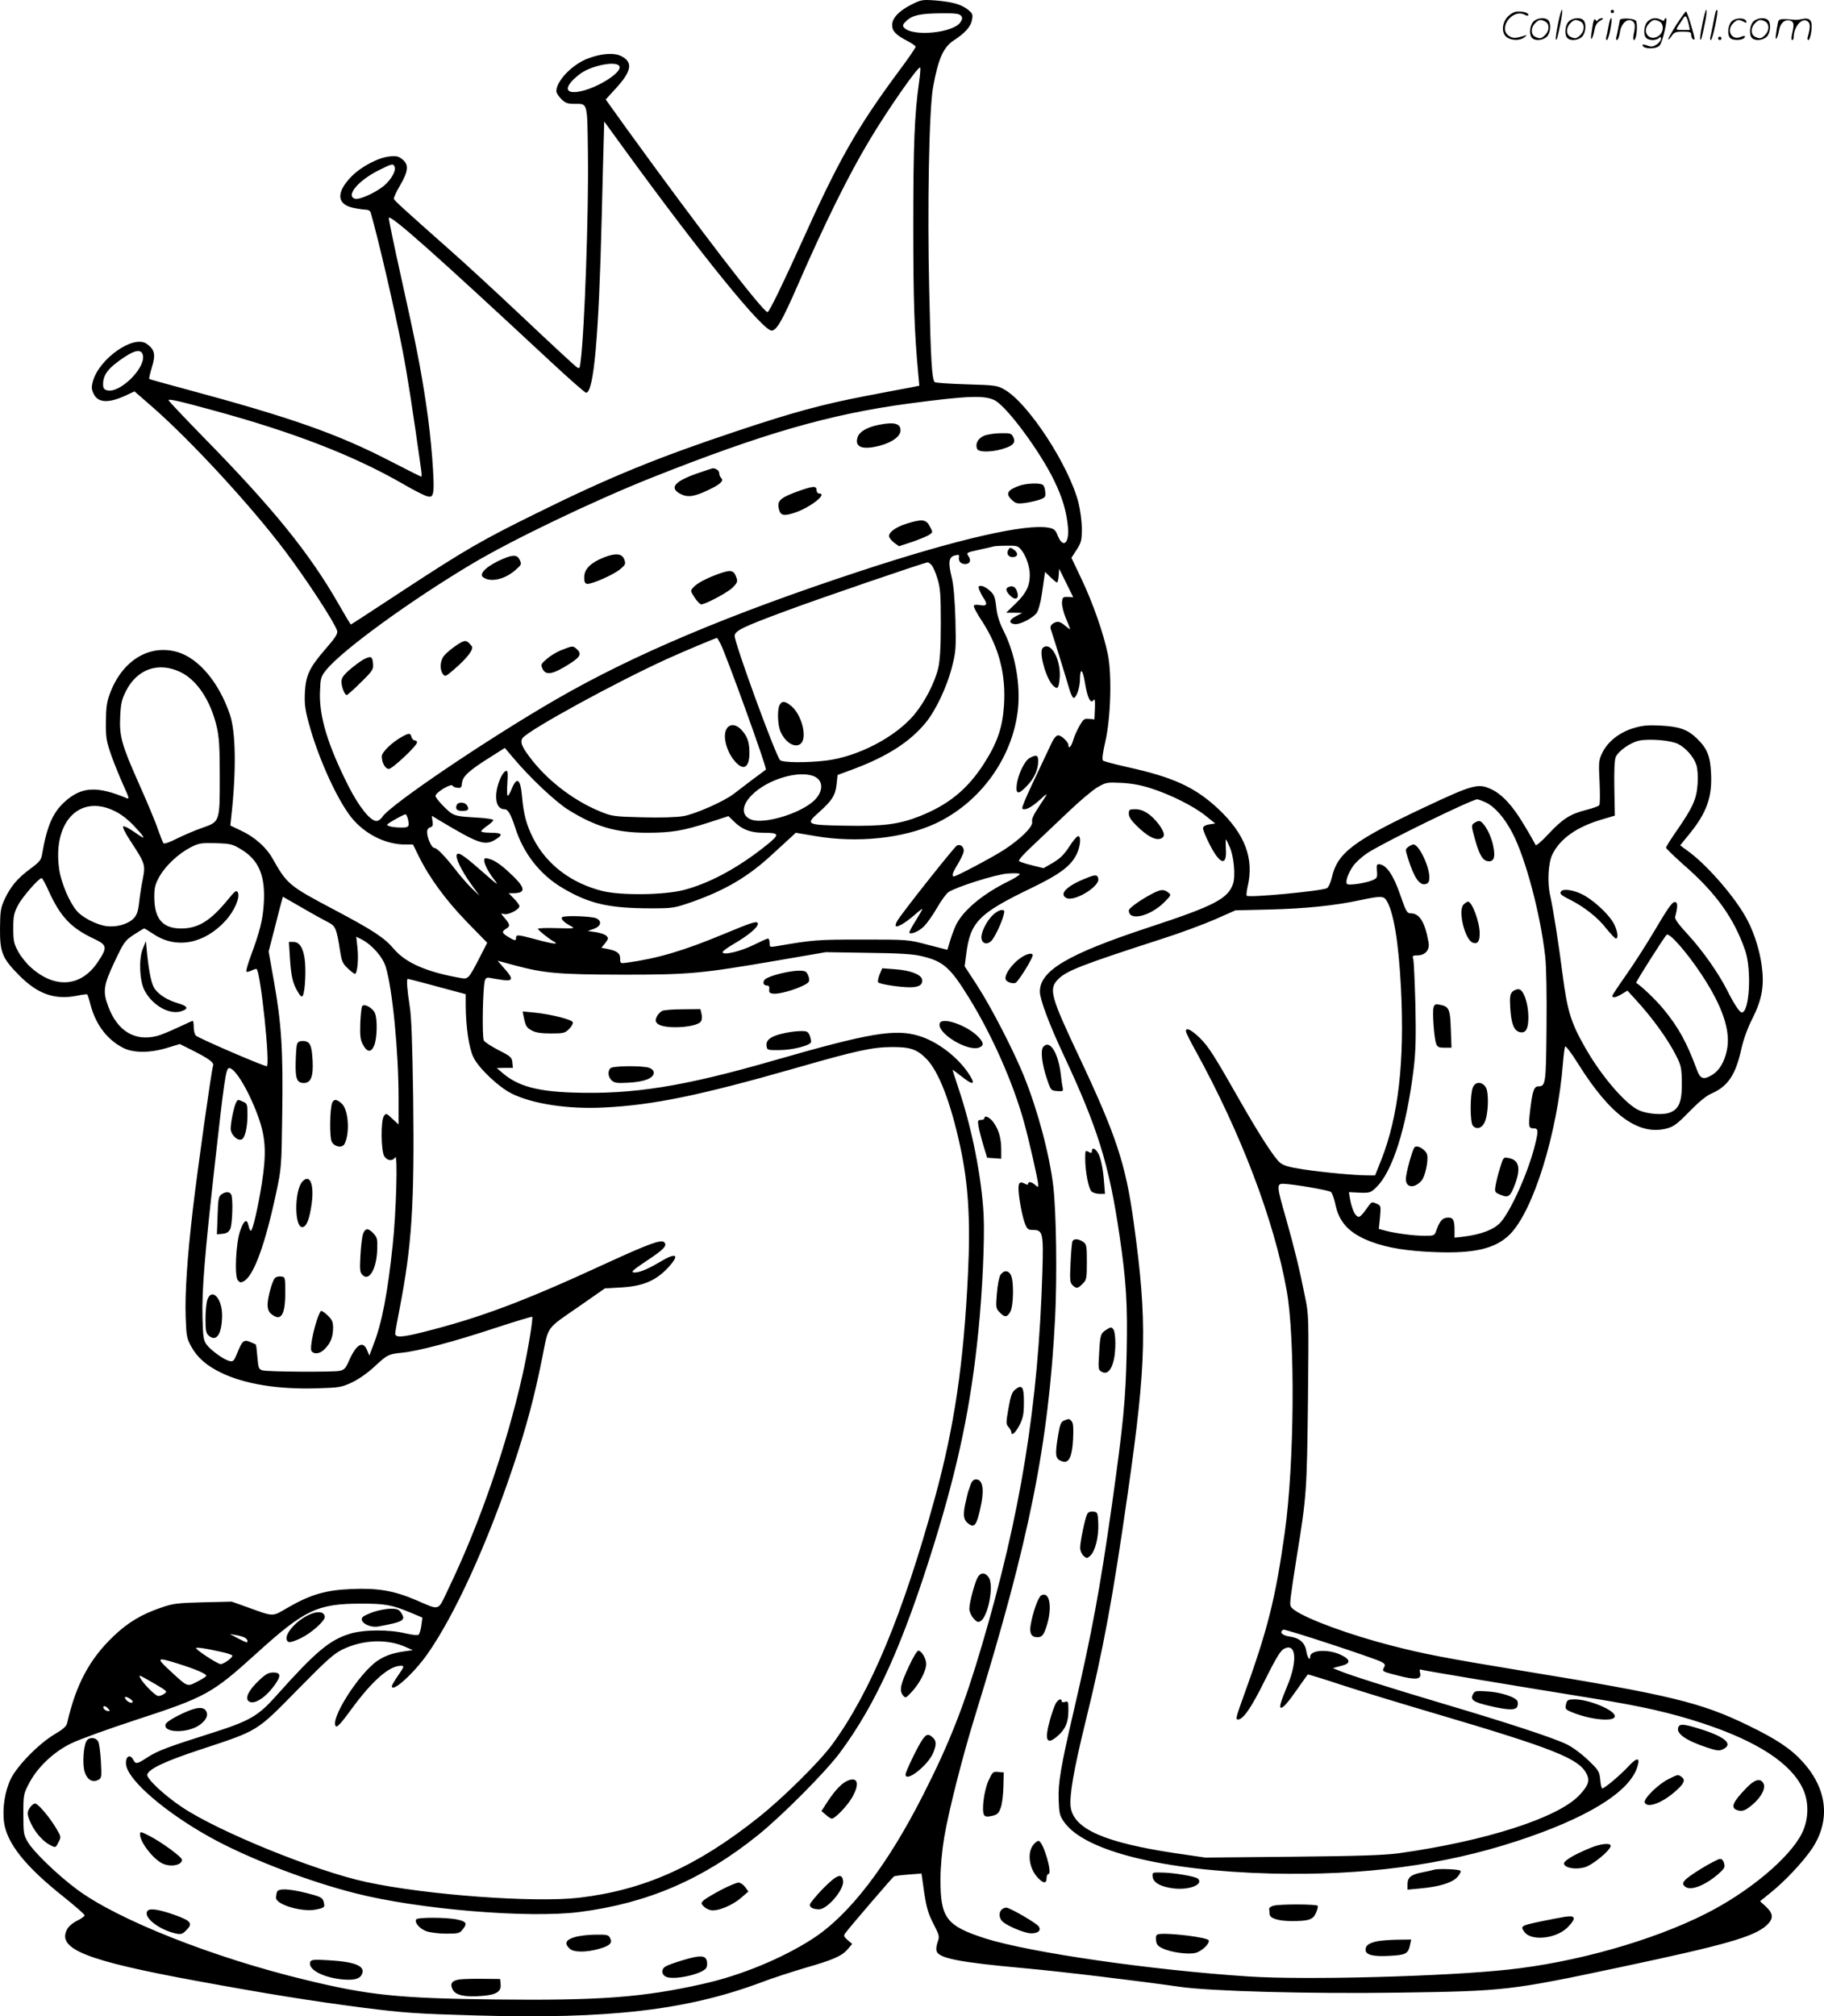
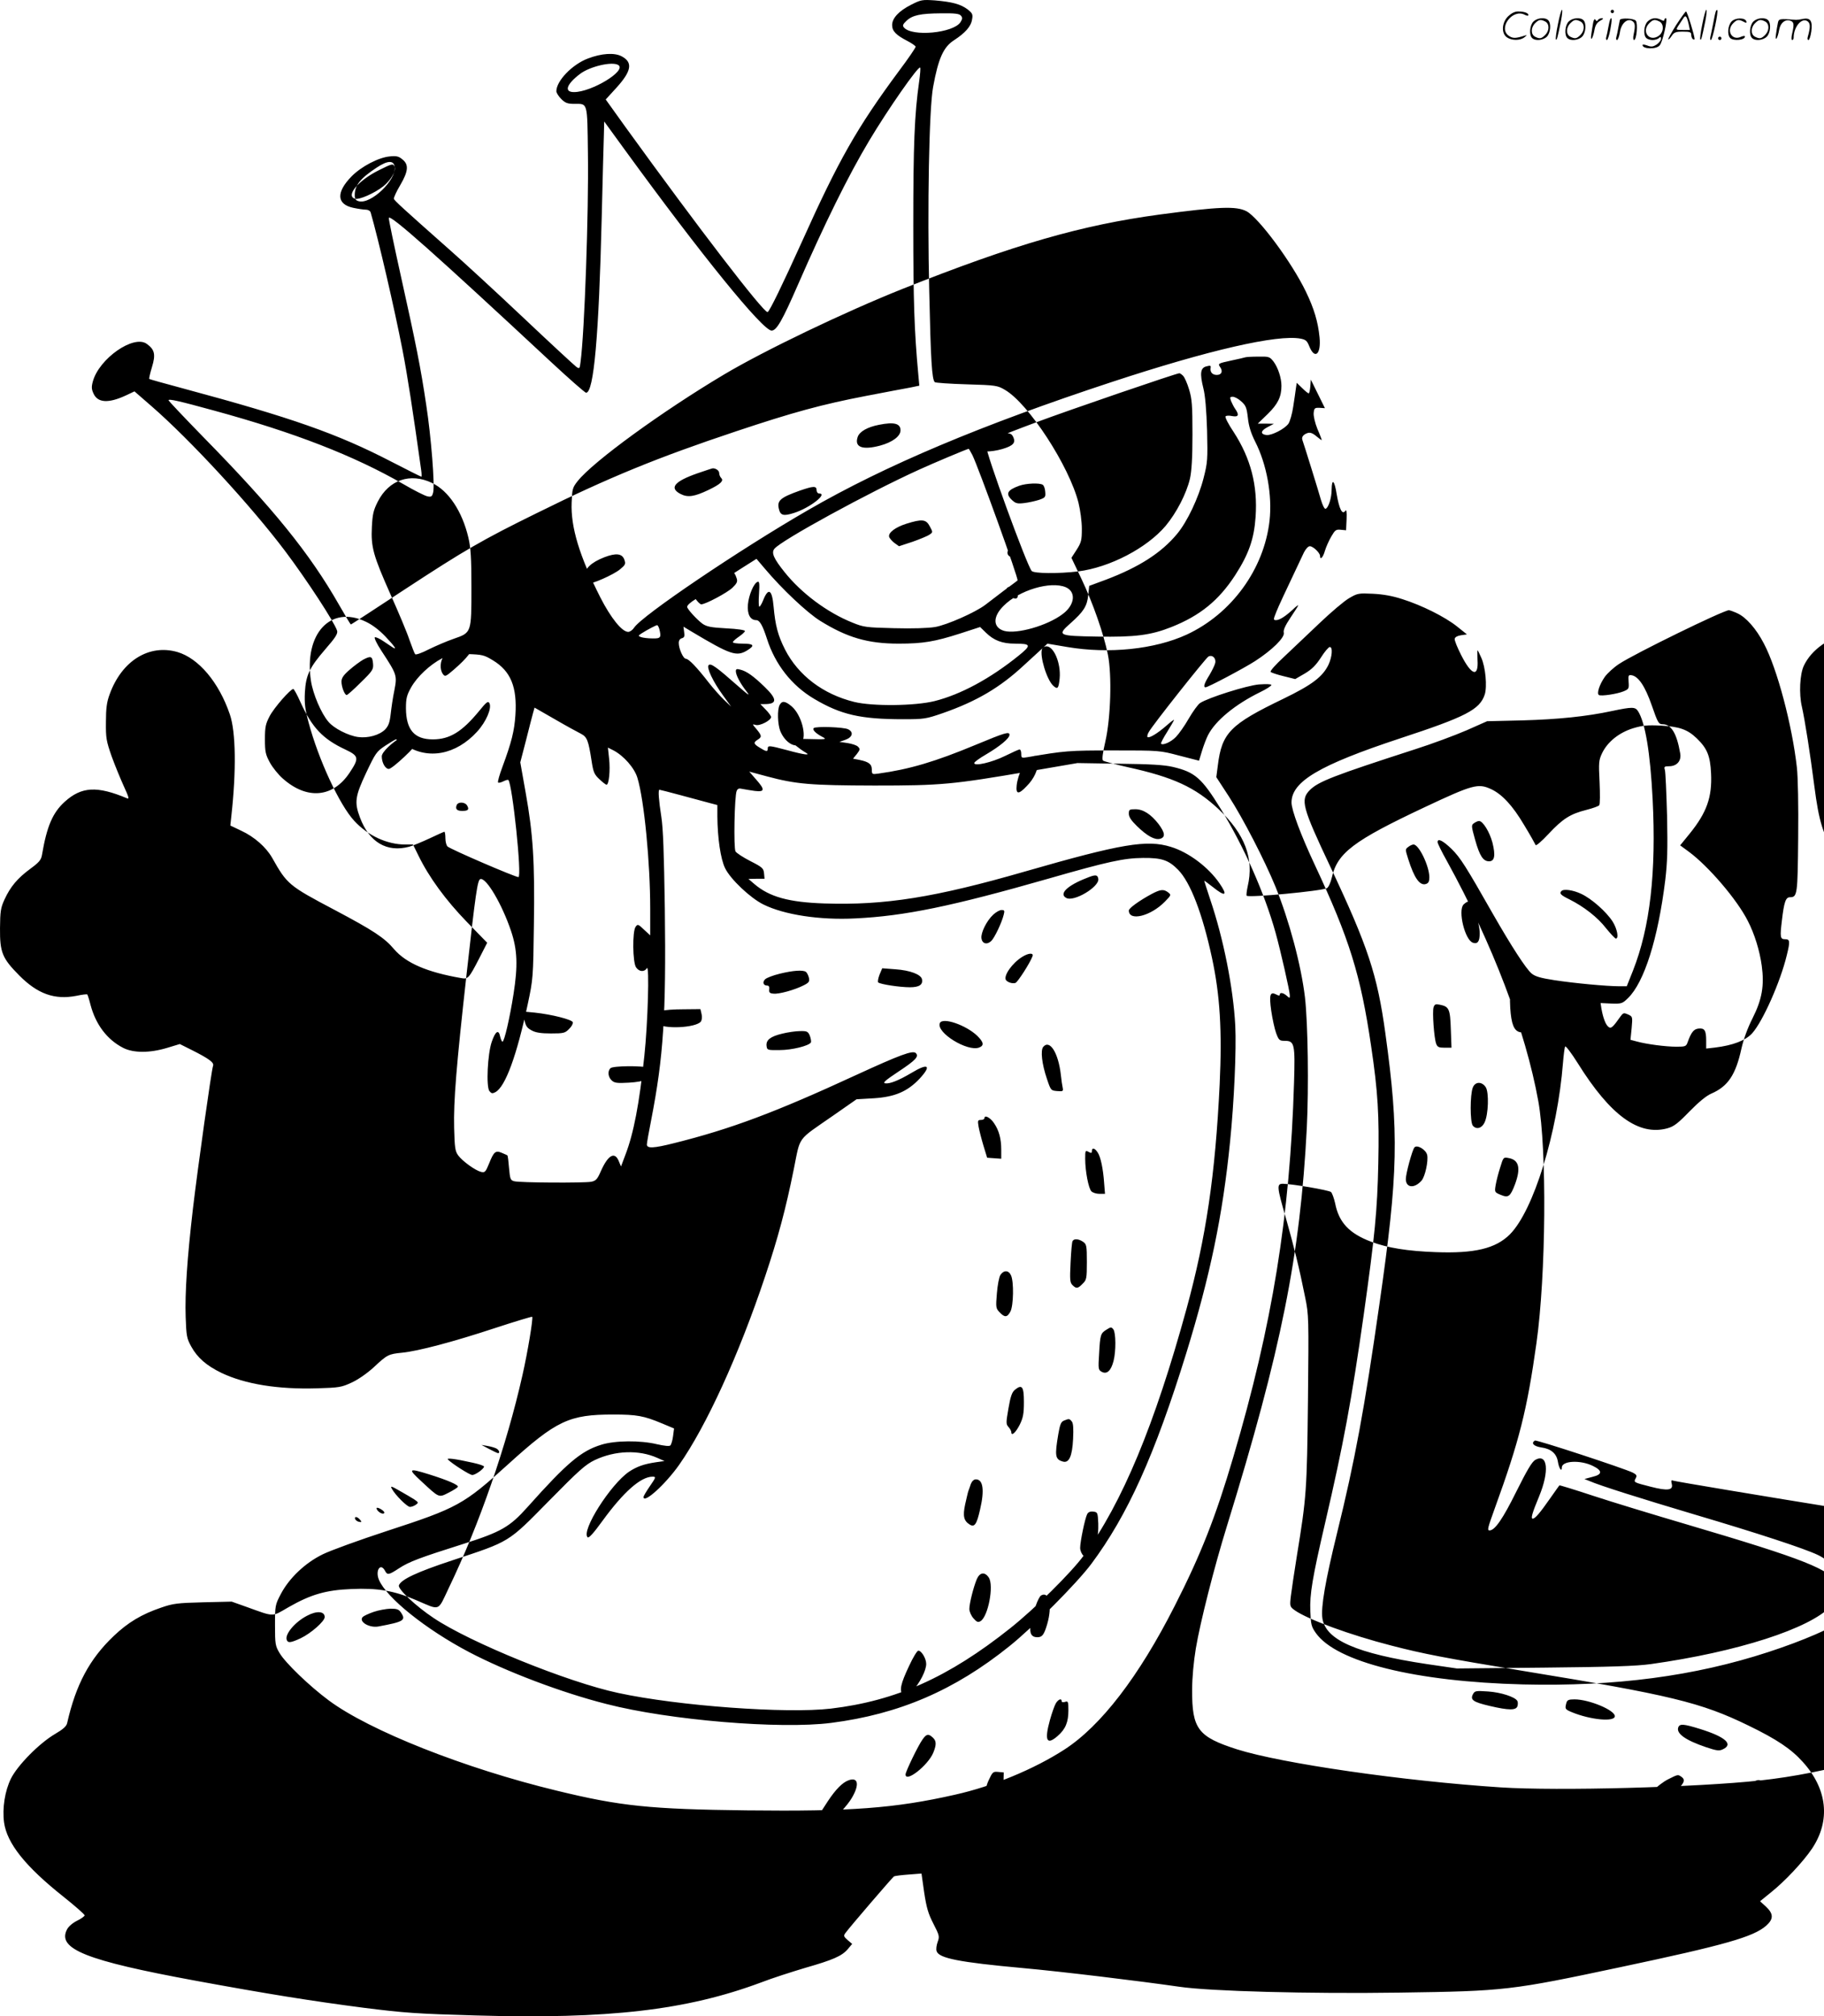
<svg xmlns="http://www.w3.org/2000/svg" version="1.0" viewBox="0 0 1086.494 1200.553" preserveAspectRatio="xMidYMid meet">
  <g transform="translate(-0.593,1200.834) scale(0.1,-0.1)" fill="#000000" stroke="none">
-     <path d="M5433 11980 c-73 -37 -113 -80 -113 -121 0 -36 24 -60 90 -94 27 -14 50 -30 50 -35 0 -6 -44 -71 -99 -144 -251 -339 -359 -529 -581 -1023 -110 -243 -192 -413 -202 -413 -27 0 -414 504 -845 1100 l-119 166 63 69 c91 100 100 152 32 188 -43 23 -120 18 -201 -13 -93 -35 -188 -133 -188 -195 0 -9 13 -30 29 -46 24 -24 38 -29 78 -29 81 0 77 15 81 -297 5 -343 -20 -1063 -44 -1241 -5 -40 -6 -41 -25 -28 -11 8 -154 140 -317 294 -163 154 -358 333 -432 398 -287 254 -335 298 -338 309 -1 6 15 43 38 81 49 84 52 123 12 154 -21 18 -36 21 -74 17 -67 -6 -170 -60 -228 -119 -93 -95 -89 -166 10 -187 28 -6 62 -11 75 -11 14 0 26 -7 29 -17 46 -160 141 -568 190 -821 29 -149 62 -364 111 -714 3 -21 3 -38 1 -38 -3 0 -83 40 -178 89 -322 167 -597 263 -1236 435 -112 30 -205 56 -207 58 -2 2 5 34 16 70 23 75 17 105 -31 139 -78 56 -284 -88 -321 -224 -9 -33 -8 -47 5 -74 25 -53 88 -57 190 -10 l53 25 99 -86 c232 -201 597 -597 800 -867 127 -169 292 -421 308 -472 5 -17 -8 -39 -70 -110 -95 -110 -116 -154 -122 -258 -3 -65 1 -100 22 -178 59 -221 184 -491 272 -586 81 -88 195 -141 304 -141 l46 0 33 -67 c63 -129 162 -264 287 -393 l122 -125 -47 -92 c-63 -122 -67 -126 -110 -118 -201 35 -326 89 -397 171 -58 69 -124 112 -354 234 -275 145 -284 153 -373 311 -36 63 -106 125 -184 161 l-65 31 6 56 c30 270 27 502 -9 606 -65 191 -186 334 -312 371 -169 49 -332 -52 -404 -252 -17 -45 -22 -84 -22 -164 -1 -96 2 -113 34 -205 20 -55 53 -135 73 -179 29 -63 33 -77 19 -71 -179 75 -271 70 -371 -20 -72 -65 -107 -146 -136 -317 -5 -30 -17 -44 -70 -83 -76 -56 -118 -106 -153 -182 -23 -50 -26 -70 -27 -172 -1 -143 13 -178 114 -280 110 -111 211 -147 341 -122 33 7 63 11 65 8 2 -2 11 -29 19 -61 31 -118 99 -208 195 -257 61 -31 158 -31 261 0 l76 23 74 -37 c101 -51 132 -74 124 -93 -9 -23 -91 -606 -120 -852 -34 -292 -48 -501 -43 -645 4 -110 6 -125 33 -174 37 -67 91 -114 180 -157 140 -67 336 -99 569 -92 133 4 146 6 208 35 39 18 93 56 131 91 79 74 87 78 167 86 95 9 307 65 555 147 119 39 219 69 221 67 7 -7 -27 -212 -58 -348 -94 -418 -256 -887 -438 -1265 -69 -145 -48 -137 -198 -73 -129 55 -227 72 -382 65 -152 -6 -242 -32 -375 -108 -102 -59 -82 -59 -249 1 l-90 32 -170 -4 c-154 -4 -179 -7 -251 -32 -115 -39 -197 -88 -282 -169 -144 -137 -225 -289 -277 -518 -4 -19 -24 -37 -72 -65 -94 -55 -224 -187 -263 -266 -36 -73 -52 -176 -41 -260 17 -125 127 -263 354 -443 69 -55 126 -105 126 -111 0 -5 -20 -20 -45 -32 -26 -13 -51 -34 -60 -52 -60 -116 113 -185 765 -305 435 -80 693 -121 1000 -161 246 -31 317 -36 670 -46 790 -23 1255 31 1698 196 67 26 186 64 263 87 168 48 220 71 255 112 l26 31 -27 23 c-24 21 -25 26 -13 42 26 36 279 330 289 337 6 3 45 8 87 11 l77 6 16 -113 c14 -91 24 -126 55 -186 36 -70 37 -76 25 -109 -7 -19 -10 -44 -6 -54 13 -42 131 -66 515 -101 233 -21 694 -77 930 -111 182 -27 775 -43 1315 -35 627 9 660 13 1315 152 624 132 790 180 866 246 45 40 45 71 -1 114 l-35 32 64 52 c82 65 193 183 246 262 111 167 91 354 -55 515 -70 78 -155 135 -324 217 -283 138 -466 182 -1346 326 -461 76 -591 101 -780 150 -246 63 -499 156 -576 210 -30 22 -31 24 -24 84 4 33 20 142 36 241 57 349 60 388 66 925 5 493 5 508 -17 615 -34 170 -65 296 -114 469 -55 190 -56 206 -18 206 57 -1 272 -38 286 -49 7 -6 18 -37 25 -68 22 -113 84 -179 214 -228 98 -37 218 -56 383 -62 233 -9 359 21 444 106 140 141 283 602 316 1021 4 47 9 90 13 97 3 6 36 -37 75 -99 194 -311 363 -434 533 -388 40 11 63 29 133 101 55 56 101 94 130 106 99 43 145 112 179 268 13 57 37 123 66 180 57 113 71 196 55 313 -12 89 -43 190 -83 267 -64 127 -234 325 -350 411 l-53 39 57 70 c101 125 134 216 127 359 -5 104 -23 148 -85 208 -55 53 -103 70 -214 76 -80 4 -109 1 -166 -16 -83 -26 -151 -80 -184 -148 -20 -43 -21 -55 -15 -173 3 -69 3 -131 -2 -137 -4 -6 -38 -18 -77 -28 -95 -24 -140 -52 -225 -143 -41 -44 -75 -73 -77 -66 -3 7 -33 61 -69 120 -68 115 -132 184 -199 214 -75 34 -108 25 -393 -109 -425 -200 -520 -272 -553 -419 -7 -30 -20 -58 -29 -63 -32 -17 -465 -58 -478 -45 -3 3 0 28 6 56 39 166 -17 312 -174 460 -139 130 -269 190 -543 250 -75 17 -140 34 -145 39 -7 7 -1 48 14 113 32 139 40 396 15 519 -25 123 -89 306 -157 449 l-60 126 31 48 c28 44 31 57 31 125 0 44 -9 110 -20 155 -56 220 -297 590 -438 672 -44 26 -53 28 -228 33 -101 3 -186 9 -190 13 -17 17 -24 127 -33 542 -12 495 -1 1088 23 1215 31 171 62 239 125 279 66 43 101 82 107 123 6 31 2 38 -27 61 -42 31 -91 44 -194 53 -76 5 -83 4 -142 -26z m297 -65 c10 -12 9 -20 -3 -39 -43 -65 -290 -88 -337 -31 -9 11 -6 19 15 39 36 34 83 44 206 45 83 1 109 -2 119 -14z m-2041 -294 c52 -33 -159 -161 -264 -161 -61 0 -45 47 37 109 59 44 191 75 227 52z m1792 -98 c-28 -196 -35 -378 -35 -858 0 -447 6 -629 30 -887 l6 -66 -53 -11 c-30 -5 -148 -28 -264 -50 -261 -50 -437 -98 -775 -211 -465 -155 -757 -274 -1185 -486 -326 -160 -429 -220 -788 -455 -175 -115 -319 -209 -321 -209 -2 0 -34 53 -71 118 -174 305 -391 573 -808 998 -114 117 -207 215 -207 219 0 10 62 -4 270 -61 480 -131 835 -269 1130 -439 63 -37 127 -69 142 -72 23 -5 28 -1 34 23 11 42 -12 332 -41 520 -33 223 -62 367 -150 763 -42 189 -75 347 -73 352 8 23 286 -225 963 -855 110 -102 205 -186 212 -186 46 -1 76 339 93 1040 6 228 11 451 13 495 l2 80 120 -165 c459 -631 824 -1080 877 -1080 30 0 64 60 157 273 158 362 300 650 424 857 111 186 293 447 304 436 3 -3 0 -40 -6 -83z m-3124 -509 c9 -24 -25 -81 -68 -115 -52 -41 -144 -82 -169 -74 -56 18 20 109 143 170 80 40 85 41 94 19z m-1499 -1126 c9 -79 -141 -222 -213 -204 -20 5 -25 13 -25 37 0 58 33 99 130 163 66 44 103 45 108 4z m5073 -263 c73 -38 271 -305 355 -480 48 -99 72 -179 81 -271 10 -101 -28 -135 -61 -54 -13 33 -21 40 -52 46 -137 26 -547 -68 -1124 -258 -775 -255 -1348 -496 -1810 -763 -409 -236 -989 -628 -1036 -700 -9 -14 -25 -25 -35 -25 -37 0 -103 82 -166 205 -125 247 -177 419 -171 565 3 80 5 89 36 128 92 116 503 415 871 634 240 143 722 374 1066 511 667 265 1064 379 1530 442 353 47 455 51 516 20z m163 -897 c26 -36 46 -96 46 -143 0 -65 -21 -108 -81 -167 l-60 -58 48 0 48 -1 -38 -20 c-42 -22 -44 -42 -6 -47 31 -3 108 36 131 68 9 14 22 59 28 100 6 41 14 90 16 109 l5 34 33 -32 c17 -17 35 -31 38 -31 4 0 8 18 10 41 l3 41 42 -85 42 -85 -32 2 c-29 1 -32 -2 -35 -30 -2 -18 8 -60 22 -95 15 -34 26 -64 26 -67 0 -2 -14 8 -31 22 -22 19 -38 25 -53 20 -25 -8 -38 -24 -31 -42 10 -28 95 -301 110 -355 10 -34 22 -57 28 -54 17 5 36 65 36 114 1 70 17 56 30 -27 15 -88 33 -125 51 -100 7 11 10 -3 8 -50 l-3 -65 -32 3 c-28 3 -34 -2 -56 -40 -14 -24 -31 -62 -38 -85 -11 -40 -29 -58 -29 -31 0 18 -41 58 -61 58 -10 0 -24 -16 -35 -37 -122 -258 -149 -315 -165 -355 -18 -45 -18 -48 -1 -48 21 0 55 22 100 63 17 17 32 28 32 25 0 -3 -21 -36 -46 -73 -32 -48 -44 -75 -40 -90 7 -28 -69 -103 -171 -169 -67 -43 -280 -156 -295 -156 -15 0 -8 23 22 71 16 27 32 59 35 72 8 29 -16 53 -40 40 -17 -10 -335 -411 -355 -449 -8 -13 -11 -27 -8 -30 10 -9 59 21 111 66 26 23 47 39 47 36 0 -4 -19 -36 -41 -72 -23 -36 -39 -67 -36 -70 11 -11 59 10 88 40 17 17 52 66 77 110 25 43 55 84 67 92 48 32 280 105 351 111 44 3 74 2 74 -3 0 -6 -30 -25 -67 -43 -149 -73 -267 -170 -311 -257 -11 -22 -27 -65 -36 -95 l-17 -56 -117 30 c-117 31 -118 31 -392 31 -270 0 -291 -2 -512 -40 -36 -6 -38 -5 -38 20 0 14 -4 26 -10 26 -5 0 -44 -18 -87 -39 -77 -38 -183 -63 -183 -42 0 6 32 29 70 51 83 49 140 96 140 117 0 21 -27 13 -200 -59 -243 -101 -394 -146 -582 -172 -36 -5 -38 -4 -38 24 0 32 -17 46 -75 58 l-37 7 23 28 c19 25 20 30 7 43 -8 9 -37 18 -63 22 l-48 7 37 13 c41 15 49 45 15 62 -24 13 -193 19 -205 7 -10 -9 11 -31 51 -52 29 -15 25 -16 -83 -13 -61 2 -112 0 -112 -4 0 -7 64 -59 95 -76 34 -19 -4 -15 -107 13 -109 29 -118 30 -118 10 0 -20 -8 -19 -47 5 -38 23 -40 31 -13 48 26 16 25 24 -7 63 -26 30 -26 31 -5 25 24 -8 92 27 92 47 0 6 -14 26 -32 44 l-32 33 26 0 c75 0 75 29 1 101 -68 66 -109 95 -146 104 -21 6 -27 4 -27 -9 0 -23 26 -73 64 -121 24 -31 12 -23 -54 35 -126 111 -159 135 -172 122 -14 -14 26 -99 87 -182 l47 -65 -42 40 c-23 22 -65 69 -93 105 -69 89 -118 140 -135 140 -15 0 -42 59 -42 94 0 15 7 25 18 28 15 4 18 12 14 37 l-4 32 48 -29 c233 -139 268 -151 332 -112 47 29 40 40 -29 40 -33 0 -59 4 -57 9 2 6 18 20 37 33 19 13 35 28 35 33 1 6 -46 13 -110 16 -92 5 -117 10 -142 27 -33 24 -92 88 -92 101 0 21 96 78 102 61 2 -5 14 -11 28 -12 22 -3 25 1 28 29 4 39 42 74 168 153 l87 55 51 -60 c102 -121 251 -261 328 -309 161 -100 284 -136 468 -136 146 0 215 12 365 60 l120 39 35 -34 c47 -46 97 -65 172 -65 98 0 100 -9 22 -72 -170 -137 -345 -231 -500 -270 -116 -29 -369 -32 -479 -5 -186 46 -333 158 -412 312 -42 83 -58 143 -68 255 -9 103 -31 116 -62 39 -8 -21 -19 -39 -23 -39 -4 0 -5 34 -2 76 4 61 2 76 -8 72 -23 -7 -53 -79 -58 -135 -5 -58 14 -93 49 -93 21 0 38 -30 64 -110 49 -154 148 -280 282 -359 159 -94 275 -121 530 -121 125 0 136 2 235 36 203 71 341 152 486 287 43 39 91 84 108 99 l30 28 118 -20 c248 -42 521 -14 712 74 267 124 460 389 493 677 17 151 -16 336 -86 473 -25 50 -38 92 -43 141 -7 60 -12 73 -39 97 -17 16 -40 28 -51 28 -17 0 -18 -3 -10 -26 6 -14 17 -36 25 -47 25 -36 19 -49 -19 -42 -18 4 -36 3 -39 -2 -4 -6 18 -48 49 -94 101 -156 143 -317 130 -504 -9 -131 -40 -221 -122 -348 -97 -149 -208 -240 -379 -308 -123 -49 -219 -61 -442 -57 -235 4 -241 7 -160 79 79 70 99 102 106 167 l6 56 100 37 c198 75 330 160 423 272 61 73 128 215 158 332 24 94 25 110 21 285 -4 122 -11 207 -22 250 -22 89 -18 122 18 131 23 6 28 5 25 -9 -4 -25 10 -42 37 -42 29 0 38 22 19 48 -13 19 -11 21 64 37 42 9 82 18 87 20 6 2 40 4 77 4 64 1 68 0 92 -31z m-540 -83 c9 -9 25 -45 36 -82 17 -56 20 -92 20 -267 0 -142 -5 -219 -15 -264 -21 -89 -80 -203 -145 -281 -112 -132 -332 -247 -521 -271 -117 -14 -264 -13 -277 3 -30 37 -275 708 -270 741 4 30 53 53 298 144 192 72 835 292 852 292 4 0 14 -7 22 -15z m-1255 -472 c36 -73 278 -741 269 -747 -1 -1 -38 -29 -82 -61 -43 -33 -93 -71 -110 -84 -59 -45 -229 -120 -299 -132 -42 -7 -135 -10 -245 -7 -166 4 -181 6 -247 33 -150 60 -303 174 -404 300 -65 81 -81 116 -61 140 42 51 560 334 862 471 83 38 285 123 295 124 2 0 11 -17 22 -37z m-3219 -166 c99 -47 180 -169 217 -326 14 -61 18 -120 18 -296 0 -272 1 -269 -105 -306 -41 -14 -108 -43 -149 -63 -40 -21 -77 -34 -81 -29 -4 4 -19 43 -34 85 -14 43 -65 164 -112 269 -104 234 -118 283 -112 404 4 76 9 99 36 152 66 128 192 172 322 110z m8921 -428 c46 -23 94 -77 109 -124 8 -23 11 -68 8 -114 -6 -89 -27 -138 -124 -278 -35 -50 -64 -96 -64 -102 0 -5 48 -51 106 -103 191 -166 299 -317 365 -508 40 -116 26 -370 -20 -370 -13 0 -47 52 -89 136 -51 100 -146 235 -232 328 -54 58 -79 93 -76 104 14 51 16 81 6 87 -18 11 -35 -10 -129 -169 -50 -84 -127 -204 -171 -266 -44 -62 -80 -117 -80 -121 0 -15 23 -10 57 11 l33 20 42 -46 c106 -114 201 -246 251 -347 27 -54 30 -71 31 -156 1 -114 -17 -158 -74 -178 -40 -15 -128 -8 -178 13 -78 32 -224 200 -321 370 -87 151 -109 222 -137 438 -24 187 -56 392 -74 471 -18 77 -12 194 12 244 46 96 147 167 299 211 l74 22 -3 160 c-2 105 1 170 8 188 15 37 90 89 142 99 64 12 187 1 229 -20z m-5146 -193 c63 -27 55 -105 -17 -159 -91 -70 -275 -122 -350 -101 -67 20 -69 84 -3 149 92 93 279 149 370 111z m2005 -71 c117 -37 253 -105 325 -162 l60 -48 -35 -5 c-21 -3 -36 -11 -38 -21 -2 -9 16 -53 39 -98 62 -122 104 -133 97 -27 -1 31 -2 56 0 56 2 0 12 -20 22 -43 26 -57 36 -173 21 -220 -30 -90 -111 -132 -507 -262 -478 -158 -644 -256 -644 -381 0 -45 55 -193 140 -374 204 -436 272 -652 334 -1075 41 -275 49 -414 43 -700 -6 -281 -20 -425 -87 -902 -72 -508 -121 -771 -229 -1235 -77 -331 -93 -428 -89 -528 3 -79 6 -93 33 -131 122 -173 594 -290 1235 -306 549 -13 1021 49 1461 193 413 135 665 288 716 436 22 64 2 67 -53 7 -51 -54 -140 -129 -154 -129 -4 0 -10 23 -12 52 -5 49 -9 56 -75 119 -40 38 -95 78 -128 93 -82 39 -357 129 -735 241 -316 94 -564 172 -625 199 l-30 12 48 13 c60 14 60 37 2 65 -75 37 -185 31 -185 -10 0 -29 -17 -4 -23 34 -8 50 -41 78 -99 86 -46 7 -63 26 -38 41 9 6 532 -166 583 -191 23 -12 26 -18 17 -34 -13 -24 -12 -24 90 -50 101 -26 135 -21 125 17 -5 21 -3 24 10 19 15 -5 529 -91 1025 -171 287 -46 457 -85 644 -146 329 -108 530 -239 601 -391 38 -81 35 -184 -6 -266 -73 -146 -317 -350 -574 -479 -317 -160 -774 -289 -1175 -332 -377 -41 -1206 -63 -1545 -41 -581 38 -1300 142 -1568 226 -234 75 -270 121 -269 355 0 71 9 167 22 246 26 156 110 486 185 728 324 1049 437 1614 476 2370 12 242 7 624 -11 780 -23 192 -93 454 -176 659 -65 158 -192 404 -277 536 l-75 115 9 69 c24 195 73 245 391 398 169 82 233 130 268 202 22 47 27 106 8 106 -7 0 -31 -28 -53 -63 -30 -46 -54 -70 -96 -95 l-57 -33 -68 17 c-38 9 -73 21 -78 25 -6 5 28 43 80 91 49 46 144 136 211 200 68 65 146 131 175 148 51 30 57 31 143 27 61 -3 117 -13 175 -32z m1995 -84 c52 -23 113 -92 159 -181 79 -149 168 -486 196 -735 7 -60 10 -229 8 -421 -3 -339 -5 -354 -49 -354 -25 0 -35 -27 -48 -139 -12 -99 -10 -111 19 -111 29 0 31 -11 10 -96 -38 -158 -143 -394 -206 -464 -39 -43 -115 -72 -221 -85 l-53 -6 0 48 c0 61 -10 75 -46 71 -28 -3 -43 -22 -64 -80 -9 -26 -13 -28 -67 -28 -64 0 -178 15 -236 31 l-38 10 7 69 c6 69 6 69 -21 82 -25 11 -29 10 -44 -10 -48 -68 -58 -77 -74 -63 -16 13 -31 52 -41 108 l-5 33 64 -3 c61 -2 66 0 99 32 97 94 179 353 222 701 13 109 15 184 11 385 -4 138 -9 260 -13 273 -6 19 -3 22 25 22 47 0 75 33 66 78 -20 117 -53 172 -104 172 -24 0 -29 8 -65 112 -40 115 -80 174 -121 180 -18 3 -20 -2 -17 -40 3 -40 1 -43 -30 -56 -39 -16 -133 -30 -147 -22 -14 9 3 62 35 108 15 21 53 56 85 77 90 60 618 318 654 320 6 0 28 -8 50 -18z m-8170 -50 c39 -18 81 -50 118 -89 55 -58 71 -82 44 -65 -7 4 -31 21 -54 36 -23 16 -47 27 -53 25 -6 -2 10 -37 39 -81 93 -142 94 -146 77 -235 -9 -42 -18 -106 -22 -142 -6 -51 -13 -70 -34 -92 -34 -33 -101 -52 -160 -44 -59 8 -145 52 -177 91 -43 50 -92 165 -104 244 -42 280 117 452 326 352z m1749 -43 c13 -52 9 -58 -41 -57 -27 0 -57 4 -68 8 -18 7 -18 8 5 23 33 21 83 47 91 48 4 0 9 -10 13 -22z m-990 -188 c105 -64 144 -158 133 -325 -6 -94 -23 -162 -77 -308 -18 -48 -30 -90 -26 -94 3 -3 17 0 31 7 14 7 27 11 30 8 24 -24 82 -578 60 -578 -20 0 -401 164 -422 182 -7 6 -13 28 -13 49 0 22 -3 39 -6 39 -3 0 -42 -18 -87 -39 -45 -21 -100 -44 -122 -50 -133 -36 -239 26 -294 174 -34 90 -29 126 37 266 56 118 61 126 115 162 31 20 59 37 62 37 3 0 29 -16 58 -35 133 -88 300 -57 426 81 54 59 89 141 73 170 -8 14 -18 6 -61 -47 -102 -124 -175 -169 -276 -169 -110 0 -159 57 -160 185 0 59 5 78 30 123 36 65 113 137 186 175 49 25 62 27 149 25 90 -3 100 -5 154 -38z m-1148 -247 c70 -154 134 -221 269 -284 80 -38 82 -51 24 -138 -99 -149 -255 -162 -399 -33 -25 22 -59 64 -75 93 -26 48 -30 64 -30 139 0 74 4 92 28 138 26 50 124 162 141 162 4 0 23 -34 42 -77z m1672 -190 c36 -19 44 -39 63 -163 10 -65 16 -79 46 -107 19 -18 38 -33 43 -33 14 0 23 86 15 156 l-7 65 32 -16 c62 -32 127 -106 144 -165 40 -132 76 -504 76 -778 l0 -159 -37 34 c-34 33 -38 34 -50 17 -20 -27 -18 -213 3 -242 18 -26 49 -29 64 -4 16 24 6 -327 -15 -523 -30 -286 -64 -462 -113 -589 l-26 -69 -13 31 c-24 60 -64 38 -107 -59 -21 -48 -29 -57 -57 -63 -42 -8 -427 -6 -459 3 -23 6 -25 13 -31 79 -3 39 -7 73 -10 75 -2 2 -17 8 -33 15 -37 16 -48 7 -76 -64 -21 -51 -25 -55 -49 -49 -34 9 -109 63 -135 98 -18 25 -21 45 -24 163 -4 160 13 368 74 915 54 484 65 561 82 567 35 11 129 -149 183 -309 38 -113 41 -207 15 -374 -22 -141 -55 -285 -66 -285 -4 0 -10 14 -14 31 -9 44 -28 32 -50 -32 -25 -73 -34 -266 -14 -293 12 -15 18 -16 35 -7 60 31 128 218 194 527 31 146 32 156 36 469 6 377 -5 542 -49 788 l-32 180 34 131 c18 72 37 145 42 163 l9 32 122 -70 c67 -39 137 -77 155 -86z m6296 135 c43 -67 73 -248 87 -523 22 -438 -15 -763 -117 -1022 l-37 -93 -46 0 c-73 0 -266 18 -384 36 -84 13 -115 22 -137 40 -34 29 -120 162 -230 354 -161 283 -194 336 -247 388 -52 50 -83 65 -83 40 0 -7 25 -58 56 -113 271 -492 468 -1008 544 -1429 52 -287 46 -1036 -11 -1441 -56 -399 -102 -581 -248 -983 -44 -122 -46 -132 -31 -132 31 0 79 69 159 231 65 130 93 177 113 189 74 41 85 -67 23 -217 -42 -101 -51 -133 -38 -133 14 0 43 34 103 120 29 41 54 77 56 78 1 2 92 -26 201 -62 109 -36 359 -112 556 -170 708 -209 856 -268 903 -358 21 -41 12 -71 -42 -128 -126 -135 -559 -274 -1074 -346 -88 -12 -236 -17 -635 -21 l-520 -5 -178 26 c-419 63 -603 143 -623 272 -10 66 18 226 87 507 107 434 163 737 253 1367 112 779 117 1016 35 1610 -48 349 -104 517 -327 990 -169 358 -180 400 -123 458 51 51 142 86 624 242 104 33 243 85 310 114 l122 54 210 5 c213 6 381 23 535 56 119 25 137 25 154 -1z m1876 -440 c127 -192 177 -339 152 -454 -14 -68 -45 -120 -86 -145 -52 -32 -72 -26 -92 29 -60 162 -109 253 -201 364 -43 52 -129 135 -161 154 -5 3 170 278 182 287 17 12 120 -105 206 -235z m-4647 108 c132 -31 172 -66 285 -249 136 -220 261 -501 327 -738 29 -104 85 -349 85 -374 0 -17 -1 -17 -18 -2 -21 19 -42 22 -42 7 0 -7 -7 -7 -21 1 -37 19 -43 -1 -30 -96 7 -48 20 -108 29 -133 16 -43 20 -47 52 -47 58 0 62 -19 55 -250 -24 -791 -129 -1442 -362 -2229 -104 -353 -192 -578 -349 -886 -213 -420 -439 -714 -657 -855 -181 -117 -428 -219 -653 -269 -358 -81 -620 -100 -1239 -93 -576 7 -752 25 -1130 117 -551 133 -1118 358 -1360 538 -116 86 -259 224 -293 282 -25 42 -27 53 -27 165 0 117 1 122 34 185 50 96 146 187 251 238 47 23 218 85 380 138 423 138 458 157 725 399 287 260 362 295 625 295 141 0 182 -8 288 -52 l74 -31 -6 -46 c-3 -25 -11 -50 -16 -55 -6 -6 -34 -3 -79 7 -98 24 -251 23 -333 -3 -120 -37 -204 -108 -438 -370 -107 -120 -158 -149 -385 -221 -256 -81 -321 -105 -382 -145 -61 -40 -69 -41 -83 -14 -27 50 -59 1 -36 -54 45 -107 278 -294 536 -430 221 -116 552 -242 821 -310 373 -96 1033 -151 1337 -112 405 52 735 194 1062 457 142 114 400 373 487 489 217 291 378 648 566 1255 142 461 217 818 261 1260 24 236 38 548 31 690 -12 226 -70 518 -150 754 -19 58 -35 107 -35 109 0 2 23 -15 51 -37 76 -61 91 -52 40 22 -66 96 -184 185 -290 217 -142 44 -293 19 -866 -146 -537 -155 -838 -203 -1197 -191 -213 7 -328 39 -418 116 l-35 30 48 1 48 0 -3 33 c-3 29 -10 36 -81 72 -43 22 -83 48 -89 58 -12 22 -6 331 7 360 6 14 14 17 34 12 14 -3 47 -8 74 -12 60 -7 62 7 7 69 l-40 46 104 -28 c175 -47 260 -54 641 -55 400 0 464 6 925 85 l285 49 250 -4 c182 -2 268 -7 318 -19z m-2926 -170 c70 -19 147 -40 171 -46 l42 -11 0 -67 c1 -129 19 -254 46 -309 32 -66 151 -178 228 -216 125 -62 338 -94 548 -83 294 14 578 73 1151 237 355 102 449 122 562 123 113 1 153 -13 210 -71 73 -75 144 -259 201 -523 48 -222 61 -435 46 -753 -26 -540 -81 -912 -197 -1336 -190 -692 -383 -1157 -613 -1471 -75 -102 -291 -316 -437 -432 -368 -293 -682 -433 -1069 -479 -265 -31 -909 16 -1266 93 -301 64 -884 301 -1101 447 -108 72 -214 173 -206 194 13 35 107 79 316 148 348 115 331 104 576 353 181 184 219 218 275 245 121 57 262 62 372 13 l43 -19 -50 -7 c-74 -11 -115 -26 -162 -57 -111 -77 -285 -351 -246 -390 7 -7 36 25 88 97 126 173 228 263 298 264 23 0 22 -3 -18 -61 -19 -28 -35 -55 -35 -60 0 -43 130 75 212 191 162 231 355 652 512 1121 77 230 123 401 171 639 41 202 16 168 232 318 l142 99 103 6 c125 8 200 40 272 116 74 80 53 96 -48 35 -76 -45 -129 -66 -156 -62 -17 2 -1 17 76 68 106 70 126 92 106 112 -18 18 -95 -11 -350 -128 -487 -225 -752 -324 -1089 -408 -123 -31 -163 -33 -163 -8 0 9 12 76 26 147 73 376 89 619 81 1258 -5 330 -10 478 -21 547 -15 96 -20 160 -11 160 2 0 62 -15 132 -34z m-1104 -3888 c17 -9 24 -28 10 -28 -5 1 -28 12 -53 25 l-45 24 35 -6 c19 -3 43 -10 53 -15z m-140 -85 c37 -8 67 -18 67 -23 0 -13 -51 -50 -70 -50 -15 0 -119 66 -145 92 -11 11 41 5 148 -19z m-261 -69 c112 -35 179 -64 172 -75 -3 -5 -28 -21 -56 -35 -59 -30 -54 -31 -163 70 -80 74 -75 78 47 40z m-88 -149 c26 -18 27 -20 10 -32 -10 -7 -25 -13 -35 -13 -17 0 -88 71 -108 108 -10 18 -4 17 46 -12 32 -18 71 -41 87 -51z m-179 -75 c3 -6 0 -10 -7 -10 -15 0 -38 19 -38 32 0 10 36 -8 45 -22z m-144 -46 c12 -14 11 -16 -5 -13 -11 2 -21 10 -24 17 -5 17 13 15 29 -4z M5242 9479 c-68 -13 -116 -40 -127 -72 -21 -61 27 -80 133 -52 74 20 122 56 122 91 0 41 -38 51 -128 33z M5868 9414 c-37 -16 -54 -47 -42 -78 8 -21 83 -21 151 -1 64 19 80 37 65 70 -11 23 -17 25 -74 24 -35 0 -79 -7 -100 -15z M4160 9190 c-137 -48 -170 -87 -100 -123 43 -22 82 -16 166 24 71 34 93 54 76 71 -7 7 -12 20 -12 29 0 15 -19 29 -38 29 -4 0 -45 -14 -92 -30z M6077 9116 c-72 -26 -83 -48 -42 -86 21 -19 31 -22 72 -17 26 3 66 12 88 19 37 13 40 16 37 48 -1 19 -8 38 -15 42 -19 12 -98 9 -140 -6z M4770 9087 c-115 -41 -136 -59 -125 -107 9 -41 27 -46 90 -26 93 29 205 116 150 116 -8 0 -15 9 -15 20 0 26 -19 25 -100 -3z M5405 8890 c-66 -21 -108 -53 -103 -77 2 -9 16 -25 31 -37 l28 -20 82 27 c45 16 91 35 101 43 19 13 19 14 0 49 -22 42 -46 44 -139 15z M3605 8690 c-79 -31 -117 -68 -119 -115 -1 -29 3 -40 16 -43 24 -5 159 54 198 87 31 26 34 31 25 57 -13 37 -50 41 -120 14z M3005 8682 c-94 -39 -149 -89 -122 -110 42 -33 128 -15 193 42 36 31 38 35 26 60 -14 31 -38 33 -97 8z M4285 8591 c-71 -26 -127 -55 -149 -80 -19 -20 -18 -21 8 -61 14 -22 32 -40 39 -40 25 0 153 68 185 98 26 25 32 36 27 54 -17 53 -31 57 -110 29z M2723 8165 c-28 -19 -60 -46 -72 -61 -24 -30 -27 -81 -7 -109 13 -17 16 -16 65 26 80 69 121 122 107 140 -31 39 -40 40 -93 4z M3354 8139 c-28 -10 -68 -34 -90 -53 -36 -31 -38 -35 -26 -60 19 -42 63 -33 164 32 61 39 70 58 40 85 -23 21 -25 21 -88 -4z M2170 8081 c-19 -11 -56 -38 -82 -61 -36 -31 -48 -49 -48 -70 0 -32 19 -80 31 -80 5 0 43 34 84 75 71 69 76 78 73 112 -4 44 -12 48 -58 24z M2403 7623 c-62 -34 -123 -93 -123 -118 0 -38 21 -75 42 -75 21 0 168 138 168 158 0 7 -6 12 -14 12 -7 0 -16 9 -19 20 -6 24 -13 25 -54 3z M6011 8732 c-13 -24 7 -46 36 -40 25 5 23 27 -4 45 -19 13 -23 13 -32 -5z M6013 8513 c-20 -8 -15 -27 12 -53 32 -30 54 -15 39 27 -9 27 -27 37 -51 26z M6213 8144 c-15 -41 28 -184 68 -220 25 -22 31 -15 37 46 8 88 -34 190 -79 190 -11 0 -22 -7 -26 -16z M6139 7495 c-30 -16 -70 -99 -77 -162 -6 -55 11 -57 60 -5 43 43 68 97 68 147 0 39 -10 42 -51 20z M2726 7214 c-9 -23 2 -34 33 -34 35 0 43 8 30 31 -12 23 -55 25 -63 3z M4650 7811 c-15 -28 -12 -116 4 -156 30 -72 95 -107 126 -70 34 41 -1 169 -59 218 -38 32 -57 34 -71 8z M4330 7660 c-17 -41 3 -119 44 -173 56 -73 96 -56 96 39 0 64 -13 100 -48 137 -36 38 -76 37 -92 -3z M9307 6703 c-14 -14 -5 -24 46 -49 88 -44 170 -108 220 -173 27 -33 53 -61 58 -61 19 0 8 58 -19 101 -38 59 -125 136 -187 165 -48 23 -105 31 -118 17z M6730 7163 c0 -19 14 -40 49 -74 61 -59 105 -83 137 -75 33 9 30 36 -9 88 -45 58 -91 88 -138 88 -36 0 -39 -2 -39 -27z M6480 6781 c-117 -45 -168 -95 -123 -119 45 -26 200 67 191 114 -4 25 -17 26 -68 5z M6865 6685 c-72 -39 -135 -84 -135 -98 0 -66 130 -34 215 53 38 39 38 40 19 55 -27 20 -44 19 -99 -10z M5922 6562 c-39 -36 -74 -107 -70 -140 4 -32 32 -41 58 -17 19 17 64 111 75 158 6 23 4 27 -13 27 -11 0 -33 -12 -50 -28z M6095 6311 c-60 -37 -113 -113 -97 -138 10 -14 40 -23 57 -17 14 6 86 118 101 158 9 22 -23 21 -61 -3z M6220 5775 c-17 -21 -8 -102 22 -190 23 -69 24 -70 61 -73 35 -3 37 -1 33 20 -3 13 -8 47 -11 77 -15 131 -66 212 -105 166z M6510 5155 c0 -13 -4 -14 -20 -5 -19 10 -20 8 -20 -41 0 -74 20 -177 37 -194 8 -8 29 -15 48 -15 l33 0 -5 63 c-6 87 -21 158 -39 184 -17 26 -34 30 -34 8z M6395 4619 c-4 -5 -9 -63 -12 -128 -5 -101 -4 -119 11 -134 23 -23 32 -22 61 8 23 22 25 31 25 129 0 97 -2 106 -22 120 -26 18 -54 21 -63 5z M6598 4092 c-36 -22 -39 -30 -45 -143 -6 -93 -5 -97 16 -109 31 -16 55 7 70 65 15 59 14 167 -1 188 -12 15 -15 15 -40 -1z M6344 3550 c-18 -7 -24 -23 -34 -80 -22 -130 -19 -151 27 -164 37 -11 56 32 61 135 3 62 1 94 -8 104 -14 17 -16 17 -46 5z M6482 2993 c-13 -24 -42 -164 -42 -201 0 -16 9 -37 20 -47 19 -17 21 -17 40 0 30 27 51 113 48 192 -3 65 -4 68 -30 71 -18 2 -30 -3 -36 -15z M6208 2509 c-18 -10 -50 -101 -63 -177 -8 -49 5 -72 40 -72 29 0 40 14 59 79 31 107 12 197 -36 170z M8780 1921 c-18 -34 1 -47 99 -70 115 -27 158 -27 166 -1 3 11 3 25 -1 31 -14 24 -99 51 -174 56 -73 5 -79 4 -90 -16z M6296 1868 c-8 -13 -24 -58 -36 -101 -34 -123 -19 -152 46 -95 47 41 64 82 64 153 0 52 -2 56 -20 50 -11 -4 -20 -2 -20 4 0 19 -19 12 -34 -11z M9336 1868 c-9 -35 -8 -37 32 -54 111 -46 257 -60 257 -24 0 36 -154 100 -240 100 -36 0 -44 -4 -49 -22z M10003 1724 c-14 -37 42 -77 166 -119 63 -21 78 -23 100 -12 64 30 14 74 -137 121 -97 30 -120 32 -129 10z M5894 1406 c-27 -59 -42 -181 -26 -205 7 -10 19 -11 47 -5 32 8 40 15 52 49 8 22 15 78 16 125 l2 85 -33 3 c-31 3 -34 0 -58 -52z M9944 1415 c-62 -31 -149 -117 -141 -139 14 -35 99 -5 175 60 58 49 70 73 46 91 -23 17 -22 17 -80 -12z M10409 1363 c-82 -85 -96 -117 -57 -132 31 -11 51 -4 96 35 50 43 77 96 62 124 -18 33 -52 24 -101 -27z M6161 1024 c-38 -48 -25 -142 27 -196 32 -35 52 -36 52 -3 0 14 5 25 11 25 26 0 -29 188 -57 197 -7 2 -21 -8 -33 -23z M9478 1005 c-98 -40 -159 -77 -156 -94 5 -25 69 -36 123 -21 47 13 155 102 155 128 0 19 -60 13 -122 -13z M10141 883 c-108 -67 -126 -87 -96 -109 33 -25 117 8 195 75 37 32 42 41 36 64 -4 17 -13 27 -24 27 -10 0 -60 -26 -111 -57z M8545 875 c-5 -2 -36 -9 -67 -15 -68 -13 -88 -30 -88 -72 l0 -31 74 7 c111 10 187 32 220 65 16 16 25 34 22 40 -7 10 -136 15 -161 6z M6872 833 c4 -35 50 -60 128 -69 92 -10 176 24 142 58 -14 14 -149 37 -220 37 -52 1 -53 1 -50 -26z M7590 661 c-14 -4 -25 -12 -24 -19 1 -7 2 -21 3 -32 1 -24 54 -40 131 -40 101 0 126 8 144 47 9 19 14 39 11 44 -7 10 -227 11 -265 0z M5972 638 c-18 -18 -15 -52 6 -71 29 -27 131 -69 168 -70 42 -1 63 16 48 40 -12 20 -173 113 -194 113 -9 0 -21 -5 -28 -12z M9265 584 c-206 -41 -205 -40 -180 -77 37 -57 185 -44 255 22 22 21 40 45 40 54 0 20 -18 20 -115 1z M6907 492 c-14 -3 -17 -11 -15 -35 2 -25 10 -36 38 -49 49 -24 150 -38 195 -28 37 8 87 54 81 75 -5 18 -244 47 -299 37z M8206 449 c-48 -11 -66 -25 -66 -50 0 -30 45 -42 143 -36 97 5 111 12 122 65 l7 32 -84 -1 c-46 -1 -101 -5 -122 -10z M8786 7107 c-17 -12 -16 -17 7 -100 27 -96 48 -127 83 -127 33 0 39 35 20 111 -17 64 -57 129 -80 129 -7 0 -20 -6 -30 -13z M8395 6966 c-19 -14 -19 -15 -1 -72 36 -114 69 -161 106 -149 15 5 20 15 20 40 0 66 -62 195 -94 195 -7 0 -21 -6 -31 -14z M8724 6623 c-35 -36 8 -213 56 -228 28 -9 40 8 40 56 0 66 -45 189 -70 189 -4 0 -16 -8 -26 -17z M9015 6104 c-14 -15 -17 -31 -13 -98 6 -94 22 -134 56 -143 37 -9 52 19 52 91 -1 81 -28 160 -56 164 -12 2 -29 -5 -39 -14z M8545 6010 c-8 -26 3 -184 16 -217 7 -19 16 -23 50 -23 l41 0 -4 110 c-4 120 -10 135 -65 146 -26 5 -32 3 -38 -16z M8779 5533 c-17 -43 -17 -206 0 -227 21 -25 54 -16 70 19 23 47 27 179 7 210 -23 35 -63 34 -77 -2z M8431 5176 c-13 -16 -51 -155 -51 -188 0 -52 50 -58 93 -10 22 24 42 119 34 154 -8 32 -61 63 -76 44z M8942 5057 c-11 -34 -23 -81 -27 -105 -7 -42 -6 -43 30 -58 46 -19 57 -11 85 62 36 97 24 146 -37 157 -32 6 -32 6 -51 -56z M856 6358 c-24 -61 -19 -185 9 -243 44 -89 145 -149 217 -129 50 15 45 31 -16 49 -62 18 -110 48 -138 85 -19 27 -33 90 -46 210 l-7 75 -19 -47z M1733 6303 c7 -109 17 -152 48 -202 16 -27 23 -31 29 -20 14 26 20 163 10 223 -11 67 -32 96 -68 96 l-25 0 6 -97z M2163 6017 c-4 -6 -9 -52 -11 -102 -2 -72 0 -97 15 -125 25 -48 50 -51 68 -6 17 40 20 152 5 190 -12 32 -65 62 -77 43z M1774 5786 c-3 -13 -6 -61 -7 -108 -2 -93 8 -118 49 -118 42 0 57 39 52 134 -5 94 -16 116 -59 116 -22 0 -30 -6 -35 -24z M1412 5443 c-13 -25 -32 -118 -32 -156 1 -35 40 -73 65 -63 20 7 35 71 35 147 0 61 -2 67 -25 77 -33 15 -33 15 -43 -5z M1985 5443 c-15 -36 -17 -207 -3 -233 17 -31 62 -39 76 -13 33 63 24 203 -16 240 -30 27 -47 29 -57 6z M1807 4973 c-49 -55 -48 -280 2 -271 24 5 40 47 53 136 17 118 -10 184 -55 135z M1324 4896 c-16 -12 -19 -29 -22 -126 l-4 -111 33 3 c24 2 37 10 46 28 13 26 18 175 7 204 -8 20 -34 21 -60 2z M2169 4663 c-6 -16 -13 -73 -16 -128 -5 -87 -3 -103 12 -118 40 -41 85 37 88 155 2 58 -1 69 -22 92 -31 33 -49 33 -62 -1z M1643 4398 c-17 -20 -43 -117 -43 -158 0 -23 7 -43 18 -52 60 -52 87 -14 87 122 0 95 0 95 -26 98 -14 2 -30 -3 -36 -10z M1241 4269 c-6 -18 -11 -69 -11 -114 0 -68 3 -85 19 -99 46 -41 79 9 80 119 1 103 -62 169 -88 94z M1916 4201 c-30 -48 -69 -220 -54 -238 17 -21 53 -15 80 15 34 34 48 72 48 125 0 35 -6 48 -34 75 -19 18 -37 29 -40 23z M5245 6205 c-8 -21 -12 -42 -8 -46 11 -11 128 -29 189 -29 55 0 78 15 72 47 -5 29 -71 54 -158 60 l-79 6 -16 -38z M4652 6211 c-41 -10 -81 -25 -89 -34 -17 -17 -10 -37 13 -37 10 0 14 -8 12 -22 -2 -19 2 -24 25 -26 32 -4 126 22 179 49 34 17 37 23 32 47 -4 15 -12 30 -18 34 -18 12 -76 8 -154 -11z M3952 5990 c-12 -5 -27 -21 -34 -35 -9 -21 -9 -29 4 -41 34 -35 227 -26 258 11 7 9 9 27 5 45 l-7 30 -101 -1 c-56 0 -112 -4 -125 -9z M3125 5956 c12 -58 17 -66 48 -83 23 -13 56 -18 114 -18 76 0 85 2 109 27 15 14 24 32 22 40 -7 16 -124 46 -226 57 l-73 7 6 -30z M5604 5916 c-22 -56 164 -171 234 -145 31 12 28 31 -10 69 -67 65 -209 114 -224 76z M4666 5854 c-71 -17 -98 -38 -94 -73 3 -25 5 -26 78 -25 73 0 173 25 186 45 3 6 0 23 -6 40 -11 26 -17 29 -59 28 -25 0 -73 -7 -105 -15z M3642 5648 c-18 -18 -14 -53 8 -73 16 -15 33 -17 102 -13 93 5 148 27 148 59 0 12 -10 23 -26 29 -37 14 -217 13 -232 -2z M5870 5351 c0 -6 -9 -11 -21 -11 -19 0 -20 -4 -14 -40 4 -22 17 -73 29 -113 l22 -72 42 -3 42 -3 0 53 c0 66 -13 115 -43 159 -22 33 -57 51 -57 30z M5965 4417 c-8 -13 -17 -60 -21 -110 -7 -83 -6 -89 16 -112 31 -33 46 -31 65 5 18 35 21 177 3 215 -14 31 -43 32 -63 2z M6051 3733 c-17 -14 -26 -40 -38 -110 -15 -86 -15 -94 0 -111 9 -10 17 -24 17 -31 0 -26 26 -3 50 44 20 41 25 65 25 135 0 93 -11 108 -54 73z M5789 3173 c-5 -16 -12 -35 -15 -43 -3 -8 -11 -44 -19 -79 -15 -70 -8 -98 27 -120 29 -18 42 1 62 90 27 115 18 179 -25 179 -12 0 -23 -10 -30 -27z M5824 2605 c-20 -49 -44 -144 -44 -177 0 -15 11 -40 24 -55 20 -23 28 -26 43 -17 45 28 80 211 49 259 -24 36 -54 32 -72 -10z M2232 2411 c-29 -10 -59 -24 -65 -30 -27 -27 37 -67 93 -57 151 28 165 37 135 82 -13 20 -24 24 -63 24 -26 -1 -71 -9 -100 -19z M1835 2388 c-72 -37 -134 -111 -121 -144 7 -19 23 -18 83 10 61 29 143 101 143 126 0 35 -47 39 -105 8z M5421 2089 c-51 -108 -59 -146 -37 -174 16 -20 17 -19 56 23 46 51 83 124 83 163 0 32 -28 79 -47 79 -7 0 -32 -41 -55 -91z M1551 2005 c-61 -57 -86 -104 -66 -124 28 -28 99 14 156 93 40 55 38 76 -6 76 -29 0 -46 -9 -84 -45z M1140 1826 c-66 -25 -141 -67 -147 -83 -20 -53 128 -57 201 -6 43 30 56 63 36 89 -15 17 -43 17 -90 0z M5501 1651 c-26 -36 -101 -191 -101 -208 0 -51 133 53 165 129 20 49 19 71 -3 91 -26 24 -38 21 -61 -12z M520 1640 c-17 -32 -23 -132 -11 -178 14 -49 47 -70 83 -51 19 10 20 17 15 109 -3 54 -10 107 -16 119 -15 27 -57 28 -71 1z M5060 1408 c-36 -13 -77 -55 -122 -123 l-39 -60 26 -22 c14 -13 30 -23 36 -23 19 0 92 76 120 125 46 79 36 124 -21 103z M186 1248 c-21 -29 -20 -44 5 -98 23 -50 70 -105 111 -126 36 -19 35 -19 53 17 16 30 15 32 -16 84 -42 69 -107 145 -124 145 -8 0 -21 -10 -29 -22z M840 1086 c0 -45 75 -143 131 -172 49 -25 119 -12 119 21 0 16 -120 104 -192 141 -55 28 -58 29 -58 10z M4907 762 c-42 -44 -77 -86 -77 -95 0 -17 21 -27 55 -27 49 0 149 117 143 168 -6 51 -37 39 -121 -46z M4302 756 c-46 -24 -92 -52 -103 -61 -18 -17 -18 -20 -3 -36 9 -10 28 -21 43 -24 40 -9 131 29 182 74 l43 37 -20 27 c-10 14 -28 26 -39 26 -11 0 -57 -19 -103 -43z M1656 744 c-3 -9 -6 -24 -6 -35 0 -42 159 -88 240 -70 51 11 52 13 44 45 -5 21 -16 29 -58 41 -126 36 -211 44 -220 19z M887 633 c-36 -35 63 -115 170 -138 27 -5 37 -2 58 20 42 41 30 56 -70 92 -87 31 -144 40 -158 26z M2485 580 c-12 -19 23 -58 62 -71 21 -7 73 -14 116 -14 71 0 81 2 98 24 30 36 24 48 -31 60 -65 14 -237 14 -245 1z M3428 474 c-53 -16 -62 -38 -28 -69 24 -22 100 -22 176 0 63 18 80 35 64 64 -9 19 -20 21 -88 20 -42 0 -98 -7 -124 -15z M4070 336 c-41 -12 -85 -28 -97 -35 -29 -15 -29 -47 -1 -62 44 -23 217 14 241 52 5 9 7 28 3 42 -8 34 -41 35 -146 3z M1854 327 c-16 -43 70 -91 186 -104 71 -7 106 1 120 27 27 51 -35 78 -202 87 -83 5 -98 3 -104 -10z M2748 223 c-49 -6 -64 -24 -46 -60 16 -34 71 -47 171 -39 88 6 119 25 115 69 l-3 32 -100 1 c-55 1 -117 -1 -137 -3z M9286 11864 c-10 -47 -15 -88 -12 -91 5 -6 9 7 30 110 7 37 10 67 6 67 -4 0 -15 -39 -24 -86z M9600 11940 c0 -5 5 -10 10 -10 6 0 10 5 10 10 0 6 -4 10 -10 10 -5 0 -10 -4 -10 -10z M10146 11864 c-10 -47 -15 -88 -12 -91 5 -6 9 7 30 110 7 37 10 67 6 67 -4 0 -15 -39 -24 -86z M10226 11939 c-3 -8 -10 -41 -16 -74 -6 -33 -14 -68 -16 -77 -3 -10 -1 -18 3 -18 10 0 46 171 38 178 -2 3 -7 -1 -9 -9z M8989 11911 c-38 -38 -41 -101 -7 -125 29 -20 79 -20 104 0 18 14 18 15 1 10 -53 -17 -69 -17 -92 -2 -69 45 21 166 94 126 12 -6 21 -7 21 -1 0 12 -25 21 -62 21 -19 0 -39 -10 -59 -29z M9990 11859 c-28 -45 -49 -83 -47 -85 2 -3 12 7 21 21 14 21 24 25 66 25 43 0 50 -3 50 -19 0 -11 5 -23 10 -26 6 -3 10 -3 10 1 0 20 -44 164 -51 164 -4 0 -30 -37 -59 -81z m75 4 l7 -33 -42 0 c-42 0 -42 0 -28 23 8 12 21 32 29 44 15 25 22 18 34 -34z M9140 11880 c-22 -22 -27 -79 -8 -98 19 -19 66 -14 88 8 22 22 27 79 8 98 -19 19 -66 14 -88 -8z m71 0 c25 -14 25 -54 -1 -80 -23 -23 -33 -24 -61 -10 -25 14 -25 54 1 80 23 23 33 24 61 10z M9350 11880 c-22 -22 -27 -79 -8 -98 19 -19 66 -14 88 8 22 22 27 79 8 98 -19 19 -66 14 -88 -8z m71 0 c25 -14 25 -54 -1 -80 -23 -23 -33 -24 -61 -10 -25 14 -25 54 1 80 23 23 33 24 61 10z M9496 11874 c-3 -16 -8 -47 -11 -69 -8 -51 10 -26 19 27 5 27 15 42 34 53 18 10 22 14 10 15 -9 0 -20 -5 -24 -11 -5 -8 -9 -8 -14 1 -5 8 -10 3 -14 -16z M9597 11893 c-2 -4 -7 -26 -11 -48 -4 -22 -9 -48 -12 -57 -3 -10 -1 -18 4 -18 4 0 14 28 20 62 11 58 10 81 -1 61z M9655 11890 c-1 -3 -5 -23 -9 -45 -4 -22 -9 -48 -12 -57 -3 -10 -1 -18 4 -18 5 0 13 20 17 45 7 53 44 87 74 68 17 -11 19 -28 8 -80 -4 -18 -3 -33 2 -33 16 0 24 99 11 115 -12 14 -87 18 -95 5z M9820 11880 c-22 -22 -27 -79 -8 -98 7 -7 24 -12 38 -12 14 0 31 5 38 12 9 9 12 8 12 -5 0 -9 -12 -24 -26 -34 -21 -13 -32 -15 -55 -6 -16 6 -29 8 -29 3 0 -24 81 -27 102 -2 18 19 50 162 37 162 -5 0 -9 -5 -9 -10 0 -7 -6 -7 -19 0 -30 16 -59 12 -81 -10z m71 0 c29 -16 25 -65 -6 -86 -56 -37 -103 28 -55 76 23 23 33 24 61 10z M10321 11881 c-23 -23 -28 -80 -9 -99 19 -19 88 -13 88 9 0 5 -11 4 -24 -2 -54 -25 -89 38 -46 81 23 23 33 24 62 9 16 -9 19 -8 16 3 -8 22 -64 22 -87 -1z M10450 11880 c-22 -22 -27 -79 -8 -98 19 -19 66 -14 88 8 22 22 27 79 8 98 -19 19 -66 14 -88 -8z m71 0 c25 -14 25 -54 -1 -80 -23 -23 -33 -24 -61 -10 -25 14 -25 54 1 80 23 23 33 24 61 10z M10596 11871 c-3 -14 -8 -44 -11 -66 -8 -51 10 -26 19 27 8 41 35 63 66 53 22 -7 24 -21 11 -77 -5 -22 -5 -38 0 -38 5 0 9 6 9 13 0 68 51 125 85 97 15 -13 15 -35 -1 -92 -3 -10 -1 -18 4 -18 6 0 13 23 17 50 9 63 -5 84 -49 76 -17 -4 -35 -6 -41 -6 -101 8 -104 7 -109 -19z M10240 11780 c0 -5 5 -10 10 -10 6 0 10 5 10 10 0 6 -4 10 -10 10 -5 0 -10 -4 -10 -10z" />
+     <path d="M5433 11980 c-73 -37 -113 -80 -113 -121 0 -36 24 -60 90 -94 27 -14 50 -30 50 -35 0 -6 -44 -71 -99 -144 -251 -339 -359 -529 -581 -1023 -110 -243 -192 -413 -202 -413 -27 0 -414 504 -845 1100 l-119 166 63 69 c91 100 100 152 32 188 -43 23 -120 18 -201 -13 -93 -35 -188 -133 -188 -195 0 -9 13 -30 29 -46 24 -24 38 -29 78 -29 81 0 77 15 81 -297 5 -343 -20 -1063 -44 -1241 -5 -40 -6 -41 -25 -28 -11 8 -154 140 -317 294 -163 154 -358 333 -432 398 -287 254 -335 298 -338 309 -1 6 15 43 38 81 49 84 52 123 12 154 -21 18 -36 21 -74 17 -67 -6 -170 -60 -228 -119 -93 -95 -89 -166 10 -187 28 -6 62 -11 75 -11 14 0 26 -7 29 -17 46 -160 141 -568 190 -821 29 -149 62 -364 111 -714 3 -21 3 -38 1 -38 -3 0 -83 40 -178 89 -322 167 -597 263 -1236 435 -112 30 -205 56 -207 58 -2 2 5 34 16 70 23 75 17 105 -31 139 -78 56 -284 -88 -321 -224 -9 -33 -8 -47 5 -74 25 -53 88 -57 190 -10 l53 25 99 -86 c232 -201 597 -597 800 -867 127 -169 292 -421 308 -472 5 -17 -8 -39 -70 -110 -95 -110 -116 -154 -122 -258 -3 -65 1 -100 22 -178 59 -221 184 -491 272 -586 81 -88 195 -141 304 -141 l46 0 33 -67 c63 -129 162 -264 287 -393 l122 -125 -47 -92 c-63 -122 -67 -126 -110 -118 -201 35 -326 89 -397 171 -58 69 -124 112 -354 234 -275 145 -284 153 -373 311 -36 63 -106 125 -184 161 l-65 31 6 56 c30 270 27 502 -9 606 -65 191 -186 334 -312 371 -169 49 -332 -52 -404 -252 -17 -45 -22 -84 -22 -164 -1 -96 2 -113 34 -205 20 -55 53 -135 73 -179 29 -63 33 -77 19 -71 -179 75 -271 70 -371 -20 -72 -65 -107 -146 -136 -317 -5 -30 -17 -44 -70 -83 -76 -56 -118 -106 -153 -182 -23 -50 -26 -70 -27 -172 -1 -143 13 -178 114 -280 110 -111 211 -147 341 -122 33 7 63 11 65 8 2 -2 11 -29 19 -61 31 -118 99 -208 195 -257 61 -31 158 -31 261 0 l76 23 74 -37 c101 -51 132 -74 124 -93 -9 -23 -91 -606 -120 -852 -34 -292 -48 -501 -43 -645 4 -110 6 -125 33 -174 37 -67 91 -114 180 -157 140 -67 336 -99 569 -92 133 4 146 6 208 35 39 18 93 56 131 91 79 74 87 78 167 86 95 9 307 65 555 147 119 39 219 69 221 67 7 -7 -27 -212 -58 -348 -94 -418 -256 -887 -438 -1265 -69 -145 -48 -137 -198 -73 -129 55 -227 72 -382 65 -152 -6 -242 -32 -375 -108 -102 -59 -82 -59 -249 1 l-90 32 -170 -4 c-154 -4 -179 -7 -251 -32 -115 -39 -197 -88 -282 -169 -144 -137 -225 -289 -277 -518 -4 -19 -24 -37 -72 -65 -94 -55 -224 -187 -263 -266 -36 -73 -52 -176 -41 -260 17 -125 127 -263 354 -443 69 -55 126 -105 126 -111 0 -5 -20 -20 -45 -32 -26 -13 -51 -34 -60 -52 -60 -116 113 -185 765 -305 435 -80 693 -121 1000 -161 246 -31 317 -36 670 -46 790 -23 1255 31 1698 196 67 26 186 64 263 87 168 48 220 71 255 112 l26 31 -27 23 c-24 21 -25 26 -13 42 26 36 279 330 289 337 6 3 45 8 87 11 l77 6 16 -113 c14 -91 24 -126 55 -186 36 -70 37 -76 25 -109 -7 -19 -10 -44 -6 -54 13 -42 131 -66 515 -101 233 -21 694 -77 930 -111 182 -27 775 -43 1315 -35 627 9 660 13 1315 152 624 132 790 180 866 246 45 40 45 71 -1 114 l-35 32 64 52 c82 65 193 183 246 262 111 167 91 354 -55 515 -70 78 -155 135 -324 217 -283 138 -466 182 -1346 326 -461 76 -591 101 -780 150 -246 63 -499 156 -576 210 -30 22 -31 24 -24 84 4 33 20 142 36 241 57 349 60 388 66 925 5 493 5 508 -17 615 -34 170 -65 296 -114 469 -55 190 -56 206 -18 206 57 -1 272 -38 286 -49 7 -6 18 -37 25 -68 22 -113 84 -179 214 -228 98 -37 218 -56 383 -62 233 -9 359 21 444 106 140 141 283 602 316 1021 4 47 9 90 13 97 3 6 36 -37 75 -99 194 -311 363 -434 533 -388 40 11 63 29 133 101 55 56 101 94 130 106 99 43 145 112 179 268 13 57 37 123 66 180 57 113 71 196 55 313 -12 89 -43 190 -83 267 -64 127 -234 325 -350 411 l-53 39 57 70 c101 125 134 216 127 359 -5 104 -23 148 -85 208 -55 53 -103 70 -214 76 -80 4 -109 1 -166 -16 -83 -26 -151 -80 -184 -148 -20 -43 -21 -55 -15 -173 3 -69 3 -131 -2 -137 -4 -6 -38 -18 -77 -28 -95 -24 -140 -52 -225 -143 -41 -44 -75 -73 -77 -66 -3 7 -33 61 -69 120 -68 115 -132 184 -199 214 -75 34 -108 25 -393 -109 -425 -200 -520 -272 -553 -419 -7 -30 -20 -58 -29 -63 -32 -17 -465 -58 -478 -45 -3 3 0 28 6 56 39 166 -17 312 -174 460 -139 130 -269 190 -543 250 -75 17 -140 34 -145 39 -7 7 -1 48 14 113 32 139 40 396 15 519 -25 123 -89 306 -157 449 l-60 126 31 48 c28 44 31 57 31 125 0 44 -9 110 -20 155 -56 220 -297 590 -438 672 -44 26 -53 28 -228 33 -101 3 -186 9 -190 13 -17 17 -24 127 -33 542 -12 495 -1 1088 23 1215 31 171 62 239 125 279 66 43 101 82 107 123 6 31 2 38 -27 61 -42 31 -91 44 -194 53 -76 5 -83 4 -142 -26z m297 -65 c10 -12 9 -20 -3 -39 -43 -65 -290 -88 -337 -31 -9 11 -6 19 15 39 36 34 83 44 206 45 83 1 109 -2 119 -14z m-2041 -294 c52 -33 -159 -161 -264 -161 -61 0 -45 47 37 109 59 44 191 75 227 52z m1792 -98 c-28 -196 -35 -378 -35 -858 0 -447 6 -629 30 -887 l6 -66 -53 -11 c-30 -5 -148 -28 -264 -50 -261 -50 -437 -98 -775 -211 -465 -155 -757 -274 -1185 -486 -326 -160 -429 -220 -788 -455 -175 -115 -319 -209 -321 -209 -2 0 -34 53 -71 118 -174 305 -391 573 -808 998 -114 117 -207 215 -207 219 0 10 62 -4 270 -61 480 -131 835 -269 1130 -439 63 -37 127 -69 142 -72 23 -5 28 -1 34 23 11 42 -12 332 -41 520 -33 223 -62 367 -150 763 -42 189 -75 347 -73 352 8 23 286 -225 963 -855 110 -102 205 -186 212 -186 46 -1 76 339 93 1040 6 228 11 451 13 495 l2 80 120 -165 c459 -631 824 -1080 877 -1080 30 0 64 60 157 273 158 362 300 650 424 857 111 186 293 447 304 436 3 -3 0 -40 -6 -83z m-3124 -509 c9 -24 -25 -81 -68 -115 -52 -41 -144 -82 -169 -74 -56 18 20 109 143 170 80 40 85 41 94 19z c9 -79 -141 -222 -213 -204 -20 5 -25 13 -25 37 0 58 33 99 130 163 66 44 103 45 108 4z m5073 -263 c73 -38 271 -305 355 -480 48 -99 72 -179 81 -271 10 -101 -28 -135 -61 -54 -13 33 -21 40 -52 46 -137 26 -547 -68 -1124 -258 -775 -255 -1348 -496 -1810 -763 -409 -236 -989 -628 -1036 -700 -9 -14 -25 -25 -35 -25 -37 0 -103 82 -166 205 -125 247 -177 419 -171 565 3 80 5 89 36 128 92 116 503 415 871 634 240 143 722 374 1066 511 667 265 1064 379 1530 442 353 47 455 51 516 20z m163 -897 c26 -36 46 -96 46 -143 0 -65 -21 -108 -81 -167 l-60 -58 48 0 48 -1 -38 -20 c-42 -22 -44 -42 -6 -47 31 -3 108 36 131 68 9 14 22 59 28 100 6 41 14 90 16 109 l5 34 33 -32 c17 -17 35 -31 38 -31 4 0 8 18 10 41 l3 41 42 -85 42 -85 -32 2 c-29 1 -32 -2 -35 -30 -2 -18 8 -60 22 -95 15 -34 26 -64 26 -67 0 -2 -14 8 -31 22 -22 19 -38 25 -53 20 -25 -8 -38 -24 -31 -42 10 -28 95 -301 110 -355 10 -34 22 -57 28 -54 17 5 36 65 36 114 1 70 17 56 30 -27 15 -88 33 -125 51 -100 7 11 10 -3 8 -50 l-3 -65 -32 3 c-28 3 -34 -2 -56 -40 -14 -24 -31 -62 -38 -85 -11 -40 -29 -58 -29 -31 0 18 -41 58 -61 58 -10 0 -24 -16 -35 -37 -122 -258 -149 -315 -165 -355 -18 -45 -18 -48 -1 -48 21 0 55 22 100 63 17 17 32 28 32 25 0 -3 -21 -36 -46 -73 -32 -48 -44 -75 -40 -90 7 -28 -69 -103 -171 -169 -67 -43 -280 -156 -295 -156 -15 0 -8 23 22 71 16 27 32 59 35 72 8 29 -16 53 -40 40 -17 -10 -335 -411 -355 -449 -8 -13 -11 -27 -8 -30 10 -9 59 21 111 66 26 23 47 39 47 36 0 -4 -19 -36 -41 -72 -23 -36 -39 -67 -36 -70 11 -11 59 10 88 40 17 17 52 66 77 110 25 43 55 84 67 92 48 32 280 105 351 111 44 3 74 2 74 -3 0 -6 -30 -25 -67 -43 -149 -73 -267 -170 -311 -257 -11 -22 -27 -65 -36 -95 l-17 -56 -117 30 c-117 31 -118 31 -392 31 -270 0 -291 -2 -512 -40 -36 -6 -38 -5 -38 20 0 14 -4 26 -10 26 -5 0 -44 -18 -87 -39 -77 -38 -183 -63 -183 -42 0 6 32 29 70 51 83 49 140 96 140 117 0 21 -27 13 -200 -59 -243 -101 -394 -146 -582 -172 -36 -5 -38 -4 -38 24 0 32 -17 46 -75 58 l-37 7 23 28 c19 25 20 30 7 43 -8 9 -37 18 -63 22 l-48 7 37 13 c41 15 49 45 15 62 -24 13 -193 19 -205 7 -10 -9 11 -31 51 -52 29 -15 25 -16 -83 -13 -61 2 -112 0 -112 -4 0 -7 64 -59 95 -76 34 -19 -4 -15 -107 13 -109 29 -118 30 -118 10 0 -20 -8 -19 -47 5 -38 23 -40 31 -13 48 26 16 25 24 -7 63 -26 30 -26 31 -5 25 24 -8 92 27 92 47 0 6 -14 26 -32 44 l-32 33 26 0 c75 0 75 29 1 101 -68 66 -109 95 -146 104 -21 6 -27 4 -27 -9 0 -23 26 -73 64 -121 24 -31 12 -23 -54 35 -126 111 -159 135 -172 122 -14 -14 26 -99 87 -182 l47 -65 -42 40 c-23 22 -65 69 -93 105 -69 89 -118 140 -135 140 -15 0 -42 59 -42 94 0 15 7 25 18 28 15 4 18 12 14 37 l-4 32 48 -29 c233 -139 268 -151 332 -112 47 29 40 40 -29 40 -33 0 -59 4 -57 9 2 6 18 20 37 33 19 13 35 28 35 33 1 6 -46 13 -110 16 -92 5 -117 10 -142 27 -33 24 -92 88 -92 101 0 21 96 78 102 61 2 -5 14 -11 28 -12 22 -3 25 1 28 29 4 39 42 74 168 153 l87 55 51 -60 c102 -121 251 -261 328 -309 161 -100 284 -136 468 -136 146 0 215 12 365 60 l120 39 35 -34 c47 -46 97 -65 172 -65 98 0 100 -9 22 -72 -170 -137 -345 -231 -500 -270 -116 -29 -369 -32 -479 -5 -186 46 -333 158 -412 312 -42 83 -58 143 -68 255 -9 103 -31 116 -62 39 -8 -21 -19 -39 -23 -39 -4 0 -5 34 -2 76 4 61 2 76 -8 72 -23 -7 -53 -79 -58 -135 -5 -58 14 -93 49 -93 21 0 38 -30 64 -110 49 -154 148 -280 282 -359 159 -94 275 -121 530 -121 125 0 136 2 235 36 203 71 341 152 486 287 43 39 91 84 108 99 l30 28 118 -20 c248 -42 521 -14 712 74 267 124 460 389 493 677 17 151 -16 336 -86 473 -25 50 -38 92 -43 141 -7 60 -12 73 -39 97 -17 16 -40 28 -51 28 -17 0 -18 -3 -10 -26 6 -14 17 -36 25 -47 25 -36 19 -49 -19 -42 -18 4 -36 3 -39 -2 -4 -6 18 -48 49 -94 101 -156 143 -317 130 -504 -9 -131 -40 -221 -122 -348 -97 -149 -208 -240 -379 -308 -123 -49 -219 -61 -442 -57 -235 4 -241 7 -160 79 79 70 99 102 106 167 l6 56 100 37 c198 75 330 160 423 272 61 73 128 215 158 332 24 94 25 110 21 285 -4 122 -11 207 -22 250 -22 89 -18 122 18 131 23 6 28 5 25 -9 -4 -25 10 -42 37 -42 29 0 38 22 19 48 -13 19 -11 21 64 37 42 9 82 18 87 20 6 2 40 4 77 4 64 1 68 0 92 -31z m-540 -83 c9 -9 25 -45 36 -82 17 -56 20 -92 20 -267 0 -142 -5 -219 -15 -264 -21 -89 -80 -203 -145 -281 -112 -132 -332 -247 -521 -271 -117 -14 -264 -13 -277 3 -30 37 -275 708 -270 741 4 30 53 53 298 144 192 72 835 292 852 292 4 0 14 -7 22 -15z m-1255 -472 c36 -73 278 -741 269 -747 -1 -1 -38 -29 -82 -61 -43 -33 -93 -71 -110 -84 -59 -45 -229 -120 -299 -132 -42 -7 -135 -10 -245 -7 -166 4 -181 6 -247 33 -150 60 -303 174 -404 300 -65 81 -81 116 -61 140 42 51 560 334 862 471 83 38 285 123 295 124 2 0 11 -17 22 -37z m-3219 -166 c99 -47 180 -169 217 -326 14 -61 18 -120 18 -296 0 -272 1 -269 -105 -306 -41 -14 -108 -43 -149 -63 -40 -21 -77 -34 -81 -29 -4 4 -19 43 -34 85 -14 43 -65 164 -112 269 -104 234 -118 283 -112 404 4 76 9 99 36 152 66 128 192 172 322 110z m8921 -428 c46 -23 94 -77 109 -124 8 -23 11 -68 8 -114 -6 -89 -27 -138 -124 -278 -35 -50 -64 -96 -64 -102 0 -5 48 -51 106 -103 191 -166 299 -317 365 -508 40 -116 26 -370 -20 -370 -13 0 -47 52 -89 136 -51 100 -146 235 -232 328 -54 58 -79 93 -76 104 14 51 16 81 6 87 -18 11 -35 -10 -129 -169 -50 -84 -127 -204 -171 -266 -44 -62 -80 -117 -80 -121 0 -15 23 -10 57 11 l33 20 42 -46 c106 -114 201 -246 251 -347 27 -54 30 -71 31 -156 1 -114 -17 -158 -74 -178 -40 -15 -128 -8 -178 13 -78 32 -224 200 -321 370 -87 151 -109 222 -137 438 -24 187 -56 392 -74 471 -18 77 -12 194 12 244 46 96 147 167 299 211 l74 22 -3 160 c-2 105 1 170 8 188 15 37 90 89 142 99 64 12 187 1 229 -20z m-5146 -193 c63 -27 55 -105 -17 -159 -91 -70 -275 -122 -350 -101 -67 20 -69 84 -3 149 92 93 279 149 370 111z m2005 -71 c117 -37 253 -105 325 -162 l60 -48 -35 -5 c-21 -3 -36 -11 -38 -21 -2 -9 16 -53 39 -98 62 -122 104 -133 97 -27 -1 31 -2 56 0 56 2 0 12 -20 22 -43 26 -57 36 -173 21 -220 -30 -90 -111 -132 -507 -262 -478 -158 -644 -256 -644 -381 0 -45 55 -193 140 -374 204 -436 272 -652 334 -1075 41 -275 49 -414 43 -700 -6 -281 -20 -425 -87 -902 -72 -508 -121 -771 -229 -1235 -77 -331 -93 -428 -89 -528 3 -79 6 -93 33 -131 122 -173 594 -290 1235 -306 549 -13 1021 49 1461 193 413 135 665 288 716 436 22 64 2 67 -53 7 -51 -54 -140 -129 -154 -129 -4 0 -10 23 -12 52 -5 49 -9 56 -75 119 -40 38 -95 78 -128 93 -82 39 -357 129 -735 241 -316 94 -564 172 -625 199 l-30 12 48 13 c60 14 60 37 2 65 -75 37 -185 31 -185 -10 0 -29 -17 -4 -23 34 -8 50 -41 78 -99 86 -46 7 -63 26 -38 41 9 6 532 -166 583 -191 23 -12 26 -18 17 -34 -13 -24 -12 -24 90 -50 101 -26 135 -21 125 17 -5 21 -3 24 10 19 15 -5 529 -91 1025 -171 287 -46 457 -85 644 -146 329 -108 530 -239 601 -391 38 -81 35 -184 -6 -266 -73 -146 -317 -350 -574 -479 -317 -160 -774 -289 -1175 -332 -377 -41 -1206 -63 -1545 -41 -581 38 -1300 142 -1568 226 -234 75 -270 121 -269 355 0 71 9 167 22 246 26 156 110 486 185 728 324 1049 437 1614 476 2370 12 242 7 624 -11 780 -23 192 -93 454 -176 659 -65 158 -192 404 -277 536 l-75 115 9 69 c24 195 73 245 391 398 169 82 233 130 268 202 22 47 27 106 8 106 -7 0 -31 -28 -53 -63 -30 -46 -54 -70 -96 -95 l-57 -33 -68 17 c-38 9 -73 21 -78 25 -6 5 28 43 80 91 49 46 144 136 211 200 68 65 146 131 175 148 51 30 57 31 143 27 61 -3 117 -13 175 -32z m1995 -84 c52 -23 113 -92 159 -181 79 -149 168 -486 196 -735 7 -60 10 -229 8 -421 -3 -339 -5 -354 -49 -354 -25 0 -35 -27 -48 -139 -12 -99 -10 -111 19 -111 29 0 31 -11 10 -96 -38 -158 -143 -394 -206 -464 -39 -43 -115 -72 -221 -85 l-53 -6 0 48 c0 61 -10 75 -46 71 -28 -3 -43 -22 -64 -80 -9 -26 -13 -28 -67 -28 -64 0 -178 15 -236 31 l-38 10 7 69 c6 69 6 69 -21 82 -25 11 -29 10 -44 -10 -48 -68 -58 -77 -74 -63 -16 13 -31 52 -41 108 l-5 33 64 -3 c61 -2 66 0 99 32 97 94 179 353 222 701 13 109 15 184 11 385 -4 138 -9 260 -13 273 -6 19 -3 22 25 22 47 0 75 33 66 78 -20 117 -53 172 -104 172 -24 0 -29 8 -65 112 -40 115 -80 174 -121 180 -18 3 -20 -2 -17 -40 3 -40 1 -43 -30 -56 -39 -16 -133 -30 -147 -22 -14 9 3 62 35 108 15 21 53 56 85 77 90 60 618 318 654 320 6 0 28 -8 50 -18z m-8170 -50 c39 -18 81 -50 118 -89 55 -58 71 -82 44 -65 -7 4 -31 21 -54 36 -23 16 -47 27 -53 25 -6 -2 10 -37 39 -81 93 -142 94 -146 77 -235 -9 -42 -18 -106 -22 -142 -6 -51 -13 -70 -34 -92 -34 -33 -101 -52 -160 -44 -59 8 -145 52 -177 91 -43 50 -92 165 -104 244 -42 280 117 452 326 352z m1749 -43 c13 -52 9 -58 -41 -57 -27 0 -57 4 -68 8 -18 7 -18 8 5 23 33 21 83 47 91 48 4 0 9 -10 13 -22z m-990 -188 c105 -64 144 -158 133 -325 -6 -94 -23 -162 -77 -308 -18 -48 -30 -90 -26 -94 3 -3 17 0 31 7 14 7 27 11 30 8 24 -24 82 -578 60 -578 -20 0 -401 164 -422 182 -7 6 -13 28 -13 49 0 22 -3 39 -6 39 -3 0 -42 -18 -87 -39 -45 -21 -100 -44 -122 -50 -133 -36 -239 26 -294 174 -34 90 -29 126 37 266 56 118 61 126 115 162 31 20 59 37 62 37 3 0 29 -16 58 -35 133 -88 300 -57 426 81 54 59 89 141 73 170 -8 14 -18 6 -61 -47 -102 -124 -175 -169 -276 -169 -110 0 -159 57 -160 185 0 59 5 78 30 123 36 65 113 137 186 175 49 25 62 27 149 25 90 -3 100 -5 154 -38z m-1148 -247 c70 -154 134 -221 269 -284 80 -38 82 -51 24 -138 -99 -149 -255 -162 -399 -33 -25 22 -59 64 -75 93 -26 48 -30 64 -30 139 0 74 4 92 28 138 26 50 124 162 141 162 4 0 23 -34 42 -77z m1672 -190 c36 -19 44 -39 63 -163 10 -65 16 -79 46 -107 19 -18 38 -33 43 -33 14 0 23 86 15 156 l-7 65 32 -16 c62 -32 127 -106 144 -165 40 -132 76 -504 76 -778 l0 -159 -37 34 c-34 33 -38 34 -50 17 -20 -27 -18 -213 3 -242 18 -26 49 -29 64 -4 16 24 6 -327 -15 -523 -30 -286 -64 -462 -113 -589 l-26 -69 -13 31 c-24 60 -64 38 -107 -59 -21 -48 -29 -57 -57 -63 -42 -8 -427 -6 -459 3 -23 6 -25 13 -31 79 -3 39 -7 73 -10 75 -2 2 -17 8 -33 15 -37 16 -48 7 -76 -64 -21 -51 -25 -55 -49 -49 -34 9 -109 63 -135 98 -18 25 -21 45 -24 163 -4 160 13 368 74 915 54 484 65 561 82 567 35 11 129 -149 183 -309 38 -113 41 -207 15 -374 -22 -141 -55 -285 -66 -285 -4 0 -10 14 -14 31 -9 44 -28 32 -50 -32 -25 -73 -34 -266 -14 -293 12 -15 18 -16 35 -7 60 31 128 218 194 527 31 146 32 156 36 469 6 377 -5 542 -49 788 l-32 180 34 131 c18 72 37 145 42 163 l9 32 122 -70 c67 -39 137 -77 155 -86z m6296 135 c43 -67 73 -248 87 -523 22 -438 -15 -763 -117 -1022 l-37 -93 -46 0 c-73 0 -266 18 -384 36 -84 13 -115 22 -137 40 -34 29 -120 162 -230 354 -161 283 -194 336 -247 388 -52 50 -83 65 -83 40 0 -7 25 -58 56 -113 271 -492 468 -1008 544 -1429 52 -287 46 -1036 -11 -1441 -56 -399 -102 -581 -248 -983 -44 -122 -46 -132 -31 -132 31 0 79 69 159 231 65 130 93 177 113 189 74 41 85 -67 23 -217 -42 -101 -51 -133 -38 -133 14 0 43 34 103 120 29 41 54 77 56 78 1 2 92 -26 201 -62 109 -36 359 -112 556 -170 708 -209 856 -268 903 -358 21 -41 12 -71 -42 -128 -126 -135 -559 -274 -1074 -346 -88 -12 -236 -17 -635 -21 l-520 -5 -178 26 c-419 63 -603 143 -623 272 -10 66 18 226 87 507 107 434 163 737 253 1367 112 779 117 1016 35 1610 -48 349 -104 517 -327 990 -169 358 -180 400 -123 458 51 51 142 86 624 242 104 33 243 85 310 114 l122 54 210 5 c213 6 381 23 535 56 119 25 137 25 154 -1z m1876 -440 c127 -192 177 -339 152 -454 -14 -68 -45 -120 -86 -145 -52 -32 -72 -26 -92 29 -60 162 -109 253 -201 364 -43 52 -129 135 -161 154 -5 3 170 278 182 287 17 12 120 -105 206 -235z m-4647 108 c132 -31 172 -66 285 -249 136 -220 261 -501 327 -738 29 -104 85 -349 85 -374 0 -17 -1 -17 -18 -2 -21 19 -42 22 -42 7 0 -7 -7 -7 -21 1 -37 19 -43 -1 -30 -96 7 -48 20 -108 29 -133 16 -43 20 -47 52 -47 58 0 62 -19 55 -250 -24 -791 -129 -1442 -362 -2229 -104 -353 -192 -578 -349 -886 -213 -420 -439 -714 -657 -855 -181 -117 -428 -219 -653 -269 -358 -81 -620 -100 -1239 -93 -576 7 -752 25 -1130 117 -551 133 -1118 358 -1360 538 -116 86 -259 224 -293 282 -25 42 -27 53 -27 165 0 117 1 122 34 185 50 96 146 187 251 238 47 23 218 85 380 138 423 138 458 157 725 399 287 260 362 295 625 295 141 0 182 -8 288 -52 l74 -31 -6 -46 c-3 -25 -11 -50 -16 -55 -6 -6 -34 -3 -79 7 -98 24 -251 23 -333 -3 -120 -37 -204 -108 -438 -370 -107 -120 -158 -149 -385 -221 -256 -81 -321 -105 -382 -145 -61 -40 -69 -41 -83 -14 -27 50 -59 1 -36 -54 45 -107 278 -294 536 -430 221 -116 552 -242 821 -310 373 -96 1033 -151 1337 -112 405 52 735 194 1062 457 142 114 400 373 487 489 217 291 378 648 566 1255 142 461 217 818 261 1260 24 236 38 548 31 690 -12 226 -70 518 -150 754 -19 58 -35 107 -35 109 0 2 23 -15 51 -37 76 -61 91 -52 40 22 -66 96 -184 185 -290 217 -142 44 -293 19 -866 -146 -537 -155 -838 -203 -1197 -191 -213 7 -328 39 -418 116 l-35 30 48 1 48 0 -3 33 c-3 29 -10 36 -81 72 -43 22 -83 48 -89 58 -12 22 -6 331 7 360 6 14 14 17 34 12 14 -3 47 -8 74 -12 60 -7 62 7 7 69 l-40 46 104 -28 c175 -47 260 -54 641 -55 400 0 464 6 925 85 l285 49 250 -4 c182 -2 268 -7 318 -19z m-2926 -170 c70 -19 147 -40 171 -46 l42 -11 0 -67 c1 -129 19 -254 46 -309 32 -66 151 -178 228 -216 125 -62 338 -94 548 -83 294 14 578 73 1151 237 355 102 449 122 562 123 113 1 153 -13 210 -71 73 -75 144 -259 201 -523 48 -222 61 -435 46 -753 -26 -540 -81 -912 -197 -1336 -190 -692 -383 -1157 -613 -1471 -75 -102 -291 -316 -437 -432 -368 -293 -682 -433 -1069 -479 -265 -31 -909 16 -1266 93 -301 64 -884 301 -1101 447 -108 72 -214 173 -206 194 13 35 107 79 316 148 348 115 331 104 576 353 181 184 219 218 275 245 121 57 262 62 372 13 l43 -19 -50 -7 c-74 -11 -115 -26 -162 -57 -111 -77 -285 -351 -246 -390 7 -7 36 25 88 97 126 173 228 263 298 264 23 0 22 -3 -18 -61 -19 -28 -35 -55 -35 -60 0 -43 130 75 212 191 162 231 355 652 512 1121 77 230 123 401 171 639 41 202 16 168 232 318 l142 99 103 6 c125 8 200 40 272 116 74 80 53 96 -48 35 -76 -45 -129 -66 -156 -62 -17 2 -1 17 76 68 106 70 126 92 106 112 -18 18 -95 -11 -350 -128 -487 -225 -752 -324 -1089 -408 -123 -31 -163 -33 -163 -8 0 9 12 76 26 147 73 376 89 619 81 1258 -5 330 -10 478 -21 547 -15 96 -20 160 -11 160 2 0 62 -15 132 -34z m-1104 -3888 c17 -9 24 -28 10 -28 -5 1 -28 12 -53 25 l-45 24 35 -6 c19 -3 43 -10 53 -15z m-140 -85 c37 -8 67 -18 67 -23 0 -13 -51 -50 -70 -50 -15 0 -119 66 -145 92 -11 11 41 5 148 -19z m-261 -69 c112 -35 179 -64 172 -75 -3 -5 -28 -21 -56 -35 -59 -30 -54 -31 -163 70 -80 74 -75 78 47 40z m-88 -149 c26 -18 27 -20 10 -32 -10 -7 -25 -13 -35 -13 -17 0 -88 71 -108 108 -10 18 -4 17 46 -12 32 -18 71 -41 87 -51z m-179 -75 c3 -6 0 -10 -7 -10 -15 0 -38 19 -38 32 0 10 36 -8 45 -22z m-144 -46 c12 -14 11 -16 -5 -13 -11 2 -21 10 -24 17 -5 17 13 15 29 -4z M5242 9479 c-68 -13 -116 -40 -127 -72 -21 -61 27 -80 133 -52 74 20 122 56 122 91 0 41 -38 51 -128 33z M5868 9414 c-37 -16 -54 -47 -42 -78 8 -21 83 -21 151 -1 64 19 80 37 65 70 -11 23 -17 25 -74 24 -35 0 -79 -7 -100 -15z M4160 9190 c-137 -48 -170 -87 -100 -123 43 -22 82 -16 166 24 71 34 93 54 76 71 -7 7 -12 20 -12 29 0 15 -19 29 -38 29 -4 0 -45 -14 -92 -30z M6077 9116 c-72 -26 -83 -48 -42 -86 21 -19 31 -22 72 -17 26 3 66 12 88 19 37 13 40 16 37 48 -1 19 -8 38 -15 42 -19 12 -98 9 -140 -6z M4770 9087 c-115 -41 -136 -59 -125 -107 9 -41 27 -46 90 -26 93 29 205 116 150 116 -8 0 -15 9 -15 20 0 26 -19 25 -100 -3z M5405 8890 c-66 -21 -108 -53 -103 -77 2 -9 16 -25 31 -37 l28 -20 82 27 c45 16 91 35 101 43 19 13 19 14 0 49 -22 42 -46 44 -139 15z M3605 8690 c-79 -31 -117 -68 -119 -115 -1 -29 3 -40 16 -43 24 -5 159 54 198 87 31 26 34 31 25 57 -13 37 -50 41 -120 14z M3005 8682 c-94 -39 -149 -89 -122 -110 42 -33 128 -15 193 42 36 31 38 35 26 60 -14 31 -38 33 -97 8z M4285 8591 c-71 -26 -127 -55 -149 -80 -19 -20 -18 -21 8 -61 14 -22 32 -40 39 -40 25 0 153 68 185 98 26 25 32 36 27 54 -17 53 -31 57 -110 29z M2723 8165 c-28 -19 -60 -46 -72 -61 -24 -30 -27 -81 -7 -109 13 -17 16 -16 65 26 80 69 121 122 107 140 -31 39 -40 40 -93 4z M3354 8139 c-28 -10 -68 -34 -90 -53 -36 -31 -38 -35 -26 -60 19 -42 63 -33 164 32 61 39 70 58 40 85 -23 21 -25 21 -88 -4z M2170 8081 c-19 -11 -56 -38 -82 -61 -36 -31 -48 -49 -48 -70 0 -32 19 -80 31 -80 5 0 43 34 84 75 71 69 76 78 73 112 -4 44 -12 48 -58 24z M2403 7623 c-62 -34 -123 -93 -123 -118 0 -38 21 -75 42 -75 21 0 168 138 168 158 0 7 -6 12 -14 12 -7 0 -16 9 -19 20 -6 24 -13 25 -54 3z M6011 8732 c-13 -24 7 -46 36 -40 25 5 23 27 -4 45 -19 13 -23 13 -32 -5z M6013 8513 c-20 -8 -15 -27 12 -53 32 -30 54 -15 39 27 -9 27 -27 37 -51 26z M6213 8144 c-15 -41 28 -184 68 -220 25 -22 31 -15 37 46 8 88 -34 190 -79 190 -11 0 -22 -7 -26 -16z M6139 7495 c-30 -16 -70 -99 -77 -162 -6 -55 11 -57 60 -5 43 43 68 97 68 147 0 39 -10 42 -51 20z M2726 7214 c-9 -23 2 -34 33 -34 35 0 43 8 30 31 -12 23 -55 25 -63 3z M4650 7811 c-15 -28 -12 -116 4 -156 30 -72 95 -107 126 -70 34 41 -1 169 -59 218 -38 32 -57 34 -71 8z M4330 7660 c-17 -41 3 -119 44 -173 56 -73 96 -56 96 39 0 64 -13 100 -48 137 -36 38 -76 37 -92 -3z M9307 6703 c-14 -14 -5 -24 46 -49 88 -44 170 -108 220 -173 27 -33 53 -61 58 -61 19 0 8 58 -19 101 -38 59 -125 136 -187 165 -48 23 -105 31 -118 17z M6730 7163 c0 -19 14 -40 49 -74 61 -59 105 -83 137 -75 33 9 30 36 -9 88 -45 58 -91 88 -138 88 -36 0 -39 -2 -39 -27z M6480 6781 c-117 -45 -168 -95 -123 -119 45 -26 200 67 191 114 -4 25 -17 26 -68 5z M6865 6685 c-72 -39 -135 -84 -135 -98 0 -66 130 -34 215 53 38 39 38 40 19 55 -27 20 -44 19 -99 -10z M5922 6562 c-39 -36 -74 -107 -70 -140 4 -32 32 -41 58 -17 19 17 64 111 75 158 6 23 4 27 -13 27 -11 0 -33 -12 -50 -28z M6095 6311 c-60 -37 -113 -113 -97 -138 10 -14 40 -23 57 -17 14 6 86 118 101 158 9 22 -23 21 -61 -3z M6220 5775 c-17 -21 -8 -102 22 -190 23 -69 24 -70 61 -73 35 -3 37 -1 33 20 -3 13 -8 47 -11 77 -15 131 -66 212 -105 166z M6510 5155 c0 -13 -4 -14 -20 -5 -19 10 -20 8 -20 -41 0 -74 20 -177 37 -194 8 -8 29 -15 48 -15 l33 0 -5 63 c-6 87 -21 158 -39 184 -17 26 -34 30 -34 8z M6395 4619 c-4 -5 -9 -63 -12 -128 -5 -101 -4 -119 11 -134 23 -23 32 -22 61 8 23 22 25 31 25 129 0 97 -2 106 -22 120 -26 18 -54 21 -63 5z M6598 4092 c-36 -22 -39 -30 -45 -143 -6 -93 -5 -97 16 -109 31 -16 55 7 70 65 15 59 14 167 -1 188 -12 15 -15 15 -40 -1z M6344 3550 c-18 -7 -24 -23 -34 -80 -22 -130 -19 -151 27 -164 37 -11 56 32 61 135 3 62 1 94 -8 104 -14 17 -16 17 -46 5z M6482 2993 c-13 -24 -42 -164 -42 -201 0 -16 9 -37 20 -47 19 -17 21 -17 40 0 30 27 51 113 48 192 -3 65 -4 68 -30 71 -18 2 -30 -3 -36 -15z M6208 2509 c-18 -10 -50 -101 -63 -177 -8 -49 5 -72 40 -72 29 0 40 14 59 79 31 107 12 197 -36 170z M8780 1921 c-18 -34 1 -47 99 -70 115 -27 158 -27 166 -1 3 11 3 25 -1 31 -14 24 -99 51 -174 56 -73 5 -79 4 -90 -16z M6296 1868 c-8 -13 -24 -58 -36 -101 -34 -123 -19 -152 46 -95 47 41 64 82 64 153 0 52 -2 56 -20 50 -11 -4 -20 -2 -20 4 0 19 -19 12 -34 -11z M9336 1868 c-9 -35 -8 -37 32 -54 111 -46 257 -60 257 -24 0 36 -154 100 -240 100 -36 0 -44 -4 -49 -22z M10003 1724 c-14 -37 42 -77 166 -119 63 -21 78 -23 100 -12 64 30 14 74 -137 121 -97 30 -120 32 -129 10z M5894 1406 c-27 -59 -42 -181 -26 -205 7 -10 19 -11 47 -5 32 8 40 15 52 49 8 22 15 78 16 125 l2 85 -33 3 c-31 3 -34 0 -58 -52z M9944 1415 c-62 -31 -149 -117 -141 -139 14 -35 99 -5 175 60 58 49 70 73 46 91 -23 17 -22 17 -80 -12z M10409 1363 c-82 -85 -96 -117 -57 -132 31 -11 51 -4 96 35 50 43 77 96 62 124 -18 33 -52 24 -101 -27z M6161 1024 c-38 -48 -25 -142 27 -196 32 -35 52 -36 52 -3 0 14 5 25 11 25 26 0 -29 188 -57 197 -7 2 -21 -8 -33 -23z M9478 1005 c-98 -40 -159 -77 -156 -94 5 -25 69 -36 123 -21 47 13 155 102 155 128 0 19 -60 13 -122 -13z M10141 883 c-108 -67 -126 -87 -96 -109 33 -25 117 8 195 75 37 32 42 41 36 64 -4 17 -13 27 -24 27 -10 0 -60 -26 -111 -57z M8545 875 c-5 -2 -36 -9 -67 -15 -68 -13 -88 -30 -88 -72 l0 -31 74 7 c111 10 187 32 220 65 16 16 25 34 22 40 -7 10 -136 15 -161 6z M6872 833 c4 -35 50 -60 128 -69 92 -10 176 24 142 58 -14 14 -149 37 -220 37 -52 1 -53 1 -50 -26z M7590 661 c-14 -4 -25 -12 -24 -19 1 -7 2 -21 3 -32 1 -24 54 -40 131 -40 101 0 126 8 144 47 9 19 14 39 11 44 -7 10 -227 11 -265 0z M5972 638 c-18 -18 -15 -52 6 -71 29 -27 131 -69 168 -70 42 -1 63 16 48 40 -12 20 -173 113 -194 113 -9 0 -21 -5 -28 -12z M9265 584 c-206 -41 -205 -40 -180 -77 37 -57 185 -44 255 22 22 21 40 45 40 54 0 20 -18 20 -115 1z M6907 492 c-14 -3 -17 -11 -15 -35 2 -25 10 -36 38 -49 49 -24 150 -38 195 -28 37 8 87 54 81 75 -5 18 -244 47 -299 37z M8206 449 c-48 -11 -66 -25 -66 -50 0 -30 45 -42 143 -36 97 5 111 12 122 65 l7 32 -84 -1 c-46 -1 -101 -5 -122 -10z M8786 7107 c-17 -12 -16 -17 7 -100 27 -96 48 -127 83 -127 33 0 39 35 20 111 -17 64 -57 129 -80 129 -7 0 -20 -6 -30 -13z M8395 6966 c-19 -14 -19 -15 -1 -72 36 -114 69 -161 106 -149 15 5 20 15 20 40 0 66 -62 195 -94 195 -7 0 -21 -6 -31 -14z M8724 6623 c-35 -36 8 -213 56 -228 28 -9 40 8 40 56 0 66 -45 189 -70 189 -4 0 -16 -8 -26 -17z M9015 6104 c-14 -15 -17 -31 -13 -98 6 -94 22 -134 56 -143 37 -9 52 19 52 91 -1 81 -28 160 -56 164 -12 2 -29 -5 -39 -14z M8545 6010 c-8 -26 3 -184 16 -217 7 -19 16 -23 50 -23 l41 0 -4 110 c-4 120 -10 135 -65 146 -26 5 -32 3 -38 -16z M8779 5533 c-17 -43 -17 -206 0 -227 21 -25 54 -16 70 19 23 47 27 179 7 210 -23 35 -63 34 -77 -2z M8431 5176 c-13 -16 -51 -155 -51 -188 0 -52 50 -58 93 -10 22 24 42 119 34 154 -8 32 -61 63 -76 44z M8942 5057 c-11 -34 -23 -81 -27 -105 -7 -42 -6 -43 30 -58 46 -19 57 -11 85 62 36 97 24 146 -37 157 -32 6 -32 6 -51 -56z M856 6358 c-24 -61 -19 -185 9 -243 44 -89 145 -149 217 -129 50 15 45 31 -16 49 -62 18 -110 48 -138 85 -19 27 -33 90 -46 210 l-7 75 -19 -47z M1733 6303 c7 -109 17 -152 48 -202 16 -27 23 -31 29 -20 14 26 20 163 10 223 -11 67 -32 96 -68 96 l-25 0 6 -97z M2163 6017 c-4 -6 -9 -52 -11 -102 -2 -72 0 -97 15 -125 25 -48 50 -51 68 -6 17 40 20 152 5 190 -12 32 -65 62 -77 43z M1774 5786 c-3 -13 -6 -61 -7 -108 -2 -93 8 -118 49 -118 42 0 57 39 52 134 -5 94 -16 116 -59 116 -22 0 -30 -6 -35 -24z M1412 5443 c-13 -25 -32 -118 -32 -156 1 -35 40 -73 65 -63 20 7 35 71 35 147 0 61 -2 67 -25 77 -33 15 -33 15 -43 -5z M1985 5443 c-15 -36 -17 -207 -3 -233 17 -31 62 -39 76 -13 33 63 24 203 -16 240 -30 27 -47 29 -57 6z M1807 4973 c-49 -55 -48 -280 2 -271 24 5 40 47 53 136 17 118 -10 184 -55 135z M1324 4896 c-16 -12 -19 -29 -22 -126 l-4 -111 33 3 c24 2 37 10 46 28 13 26 18 175 7 204 -8 20 -34 21 -60 2z M2169 4663 c-6 -16 -13 -73 -16 -128 -5 -87 -3 -103 12 -118 40 -41 85 37 88 155 2 58 -1 69 -22 92 -31 33 -49 33 -62 -1z M1643 4398 c-17 -20 -43 -117 -43 -158 0 -23 7 -43 18 -52 60 -52 87 -14 87 122 0 95 0 95 -26 98 -14 2 -30 -3 -36 -10z M1241 4269 c-6 -18 -11 -69 -11 -114 0 -68 3 -85 19 -99 46 -41 79 9 80 119 1 103 -62 169 -88 94z M1916 4201 c-30 -48 -69 -220 -54 -238 17 -21 53 -15 80 15 34 34 48 72 48 125 0 35 -6 48 -34 75 -19 18 -37 29 -40 23z M5245 6205 c-8 -21 -12 -42 -8 -46 11 -11 128 -29 189 -29 55 0 78 15 72 47 -5 29 -71 54 -158 60 l-79 6 -16 -38z M4652 6211 c-41 -10 -81 -25 -89 -34 -17 -17 -10 -37 13 -37 10 0 14 -8 12 -22 -2 -19 2 -24 25 -26 32 -4 126 22 179 49 34 17 37 23 32 47 -4 15 -12 30 -18 34 -18 12 -76 8 -154 -11z M3952 5990 c-12 -5 -27 -21 -34 -35 -9 -21 -9 -29 4 -41 34 -35 227 -26 258 11 7 9 9 27 5 45 l-7 30 -101 -1 c-56 0 -112 -4 -125 -9z M3125 5956 c12 -58 17 -66 48 -83 23 -13 56 -18 114 -18 76 0 85 2 109 27 15 14 24 32 22 40 -7 16 -124 46 -226 57 l-73 7 6 -30z M5604 5916 c-22 -56 164 -171 234 -145 31 12 28 31 -10 69 -67 65 -209 114 -224 76z M4666 5854 c-71 -17 -98 -38 -94 -73 3 -25 5 -26 78 -25 73 0 173 25 186 45 3 6 0 23 -6 40 -11 26 -17 29 -59 28 -25 0 -73 -7 -105 -15z M3642 5648 c-18 -18 -14 -53 8 -73 16 -15 33 -17 102 -13 93 5 148 27 148 59 0 12 -10 23 -26 29 -37 14 -217 13 -232 -2z M5870 5351 c0 -6 -9 -11 -21 -11 -19 0 -20 -4 -14 -40 4 -22 17 -73 29 -113 l22 -72 42 -3 42 -3 0 53 c0 66 -13 115 -43 159 -22 33 -57 51 -57 30z M5965 4417 c-8 -13 -17 -60 -21 -110 -7 -83 -6 -89 16 -112 31 -33 46 -31 65 5 18 35 21 177 3 215 -14 31 -43 32 -63 2z M6051 3733 c-17 -14 -26 -40 -38 -110 -15 -86 -15 -94 0 -111 9 -10 17 -24 17 -31 0 -26 26 -3 50 44 20 41 25 65 25 135 0 93 -11 108 -54 73z M5789 3173 c-5 -16 -12 -35 -15 -43 -3 -8 -11 -44 -19 -79 -15 -70 -8 -98 27 -120 29 -18 42 1 62 90 27 115 18 179 -25 179 -12 0 -23 -10 -30 -27z M5824 2605 c-20 -49 -44 -144 -44 -177 0 -15 11 -40 24 -55 20 -23 28 -26 43 -17 45 28 80 211 49 259 -24 36 -54 32 -72 -10z M2232 2411 c-29 -10 -59 -24 -65 -30 -27 -27 37 -67 93 -57 151 28 165 37 135 82 -13 20 -24 24 -63 24 -26 -1 -71 -9 -100 -19z M1835 2388 c-72 -37 -134 -111 -121 -144 7 -19 23 -18 83 10 61 29 143 101 143 126 0 35 -47 39 -105 8z M5421 2089 c-51 -108 -59 -146 -37 -174 16 -20 17 -19 56 23 46 51 83 124 83 163 0 32 -28 79 -47 79 -7 0 -32 -41 -55 -91z M1551 2005 c-61 -57 -86 -104 -66 -124 28 -28 99 14 156 93 40 55 38 76 -6 76 -29 0 -46 -9 -84 -45z M1140 1826 c-66 -25 -141 -67 -147 -83 -20 -53 128 -57 201 -6 43 30 56 63 36 89 -15 17 -43 17 -90 0z M5501 1651 c-26 -36 -101 -191 -101 -208 0 -51 133 53 165 129 20 49 19 71 -3 91 -26 24 -38 21 -61 -12z M520 1640 c-17 -32 -23 -132 -11 -178 14 -49 47 -70 83 -51 19 10 20 17 15 109 -3 54 -10 107 -16 119 -15 27 -57 28 -71 1z M5060 1408 c-36 -13 -77 -55 -122 -123 l-39 -60 26 -22 c14 -13 30 -23 36 -23 19 0 92 76 120 125 46 79 36 124 -21 103z M186 1248 c-21 -29 -20 -44 5 -98 23 -50 70 -105 111 -126 36 -19 35 -19 53 17 16 30 15 32 -16 84 -42 69 -107 145 -124 145 -8 0 -21 -10 -29 -22z M840 1086 c0 -45 75 -143 131 -172 49 -25 119 -12 119 21 0 16 -120 104 -192 141 -55 28 -58 29 -58 10z M4907 762 c-42 -44 -77 -86 -77 -95 0 -17 21 -27 55 -27 49 0 149 117 143 168 -6 51 -37 39 -121 -46z M4302 756 c-46 -24 -92 -52 -103 -61 -18 -17 -18 -20 -3 -36 9 -10 28 -21 43 -24 40 -9 131 29 182 74 l43 37 -20 27 c-10 14 -28 26 -39 26 -11 0 -57 -19 -103 -43z M1656 744 c-3 -9 -6 -24 -6 -35 0 -42 159 -88 240 -70 51 11 52 13 44 45 -5 21 -16 29 -58 41 -126 36 -211 44 -220 19z M887 633 c-36 -35 63 -115 170 -138 27 -5 37 -2 58 20 42 41 30 56 -70 92 -87 31 -144 40 -158 26z M2485 580 c-12 -19 23 -58 62 -71 21 -7 73 -14 116 -14 71 0 81 2 98 24 30 36 24 48 -31 60 -65 14 -237 14 -245 1z M3428 474 c-53 -16 -62 -38 -28 -69 24 -22 100 -22 176 0 63 18 80 35 64 64 -9 19 -20 21 -88 20 -42 0 -98 -7 -124 -15z M4070 336 c-41 -12 -85 -28 -97 -35 -29 -15 -29 -47 -1 -62 44 -23 217 14 241 52 5 9 7 28 3 42 -8 34 -41 35 -146 3z M1854 327 c-16 -43 70 -91 186 -104 71 -7 106 1 120 27 27 51 -35 78 -202 87 -83 5 -98 3 -104 -10z M2748 223 c-49 -6 -64 -24 -46 -60 16 -34 71 -47 171 -39 88 6 119 25 115 69 l-3 32 -100 1 c-55 1 -117 -1 -137 -3z M9286 11864 c-10 -47 -15 -88 -12 -91 5 -6 9 7 30 110 7 37 10 67 6 67 -4 0 -15 -39 -24 -86z M9600 11940 c0 -5 5 -10 10 -10 6 0 10 5 10 10 0 6 -4 10 -10 10 -5 0 -10 -4 -10 -10z M10146 11864 c-10 -47 -15 -88 -12 -91 5 -6 9 7 30 110 7 37 10 67 6 67 -4 0 -15 -39 -24 -86z M10226 11939 c-3 -8 -10 -41 -16 -74 -6 -33 -14 -68 -16 -77 -3 -10 -1 -18 3 -18 10 0 46 171 38 178 -2 3 -7 -1 -9 -9z M8989 11911 c-38 -38 -41 -101 -7 -125 29 -20 79 -20 104 0 18 14 18 15 1 10 -53 -17 -69 -17 -92 -2 -69 45 21 166 94 126 12 -6 21 -7 21 -1 0 12 -25 21 -62 21 -19 0 -39 -10 -59 -29z M9990 11859 c-28 -45 -49 -83 -47 -85 2 -3 12 7 21 21 14 21 24 25 66 25 43 0 50 -3 50 -19 0 -11 5 -23 10 -26 6 -3 10 -3 10 1 0 20 -44 164 -51 164 -4 0 -30 -37 -59 -81z m75 4 l7 -33 -42 0 c-42 0 -42 0 -28 23 8 12 21 32 29 44 15 25 22 18 34 -34z M9140 11880 c-22 -22 -27 -79 -8 -98 19 -19 66 -14 88 8 22 22 27 79 8 98 -19 19 -66 14 -88 -8z m71 0 c25 -14 25 -54 -1 -80 -23 -23 -33 -24 -61 -10 -25 14 -25 54 1 80 23 23 33 24 61 10z M9350 11880 c-22 -22 -27 -79 -8 -98 19 -19 66 -14 88 8 22 22 27 79 8 98 -19 19 -66 14 -88 -8z m71 0 c25 -14 25 -54 -1 -80 -23 -23 -33 -24 -61 -10 -25 14 -25 54 1 80 23 23 33 24 61 10z M9496 11874 c-3 -16 -8 -47 -11 -69 -8 -51 10 -26 19 27 5 27 15 42 34 53 18 10 22 14 10 15 -9 0 -20 -5 -24 -11 -5 -8 -9 -8 -14 1 -5 8 -10 3 -14 -16z M9597 11893 c-2 -4 -7 -26 -11 -48 -4 -22 -9 -48 -12 -57 -3 -10 -1 -18 4 -18 4 0 14 28 20 62 11 58 10 81 -1 61z M9655 11890 c-1 -3 -5 -23 -9 -45 -4 -22 -9 -48 -12 -57 -3 -10 -1 -18 4 -18 5 0 13 20 17 45 7 53 44 87 74 68 17 -11 19 -28 8 -80 -4 -18 -3 -33 2 -33 16 0 24 99 11 115 -12 14 -87 18 -95 5z M9820 11880 c-22 -22 -27 -79 -8 -98 7 -7 24 -12 38 -12 14 0 31 5 38 12 9 9 12 8 12 -5 0 -9 -12 -24 -26 -34 -21 -13 -32 -15 -55 -6 -16 6 -29 8 -29 3 0 -24 81 -27 102 -2 18 19 50 162 37 162 -5 0 -9 -5 -9 -10 0 -7 -6 -7 -19 0 -30 16 -59 12 -81 -10z m71 0 c29 -16 25 -65 -6 -86 -56 -37 -103 28 -55 76 23 23 33 24 61 10z M10321 11881 c-23 -23 -28 -80 -9 -99 19 -19 88 -13 88 9 0 5 -11 4 -24 -2 -54 -25 -89 38 -46 81 23 23 33 24 62 9 16 -9 19 -8 16 3 -8 22 -64 22 -87 -1z M10450 11880 c-22 -22 -27 -79 -8 -98 19 -19 66 -14 88 8 22 22 27 79 8 98 -19 19 -66 14 -88 -8z m71 0 c25 -14 25 -54 -1 -80 -23 -23 -33 -24 -61 -10 -25 14 -25 54 1 80 23 23 33 24 61 10z M10596 11871 c-3 -14 -8 -44 -11 -66 -8 -51 10 -26 19 27 8 41 35 63 66 53 22 -7 24 -21 11 -77 -5 -22 -5 -38 0 -38 5 0 9 6 9 13 0 68 51 125 85 97 15 -13 15 -35 -1 -92 -3 -10 -1 -18 4 -18 6 0 13 23 17 50 9 63 -5 84 -49 76 -17 -4 -35 -6 -41 -6 -101 8 -104 7 -109 -19z M10240 11780 c0 -5 5 -10 10 -10 6 0 10 5 10 10 0 6 -4 10 -10 10 -5 0 -10 -4 -10 -10z" />
  </g>
</svg>